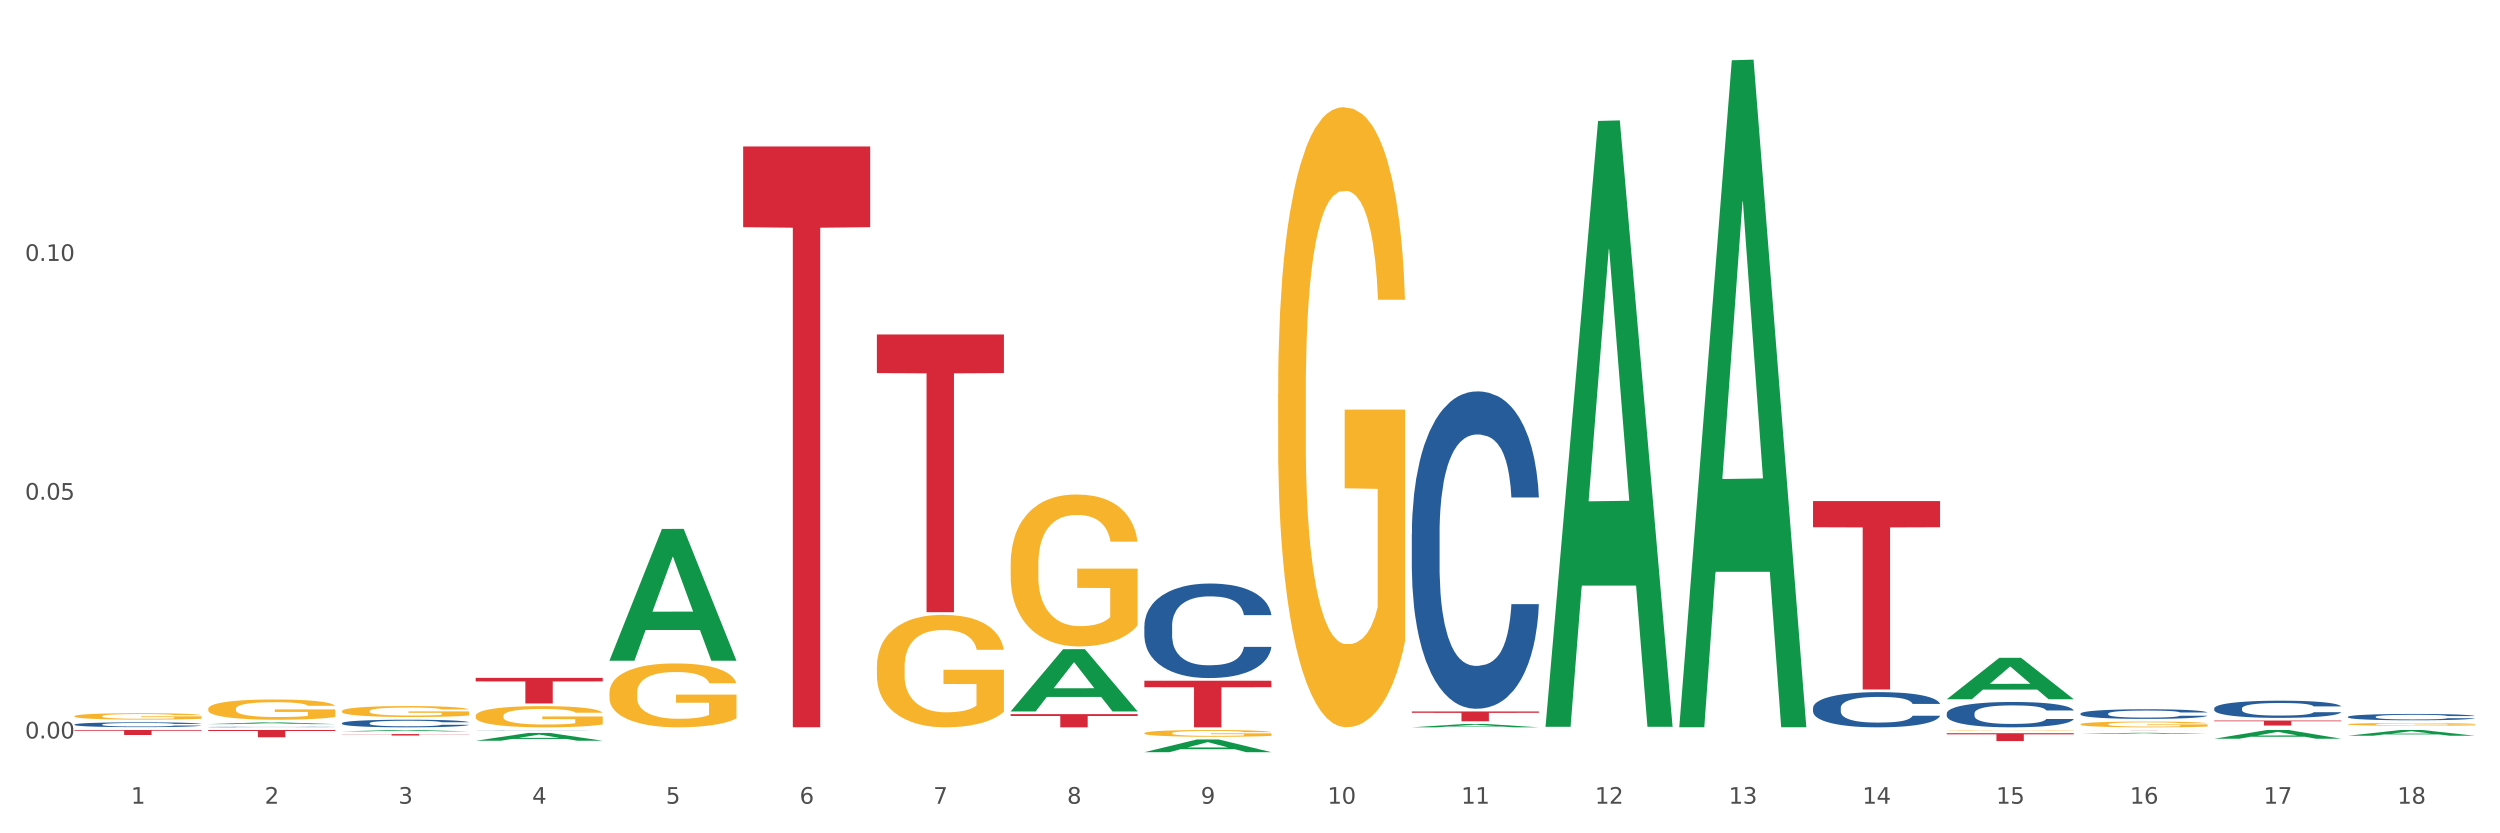
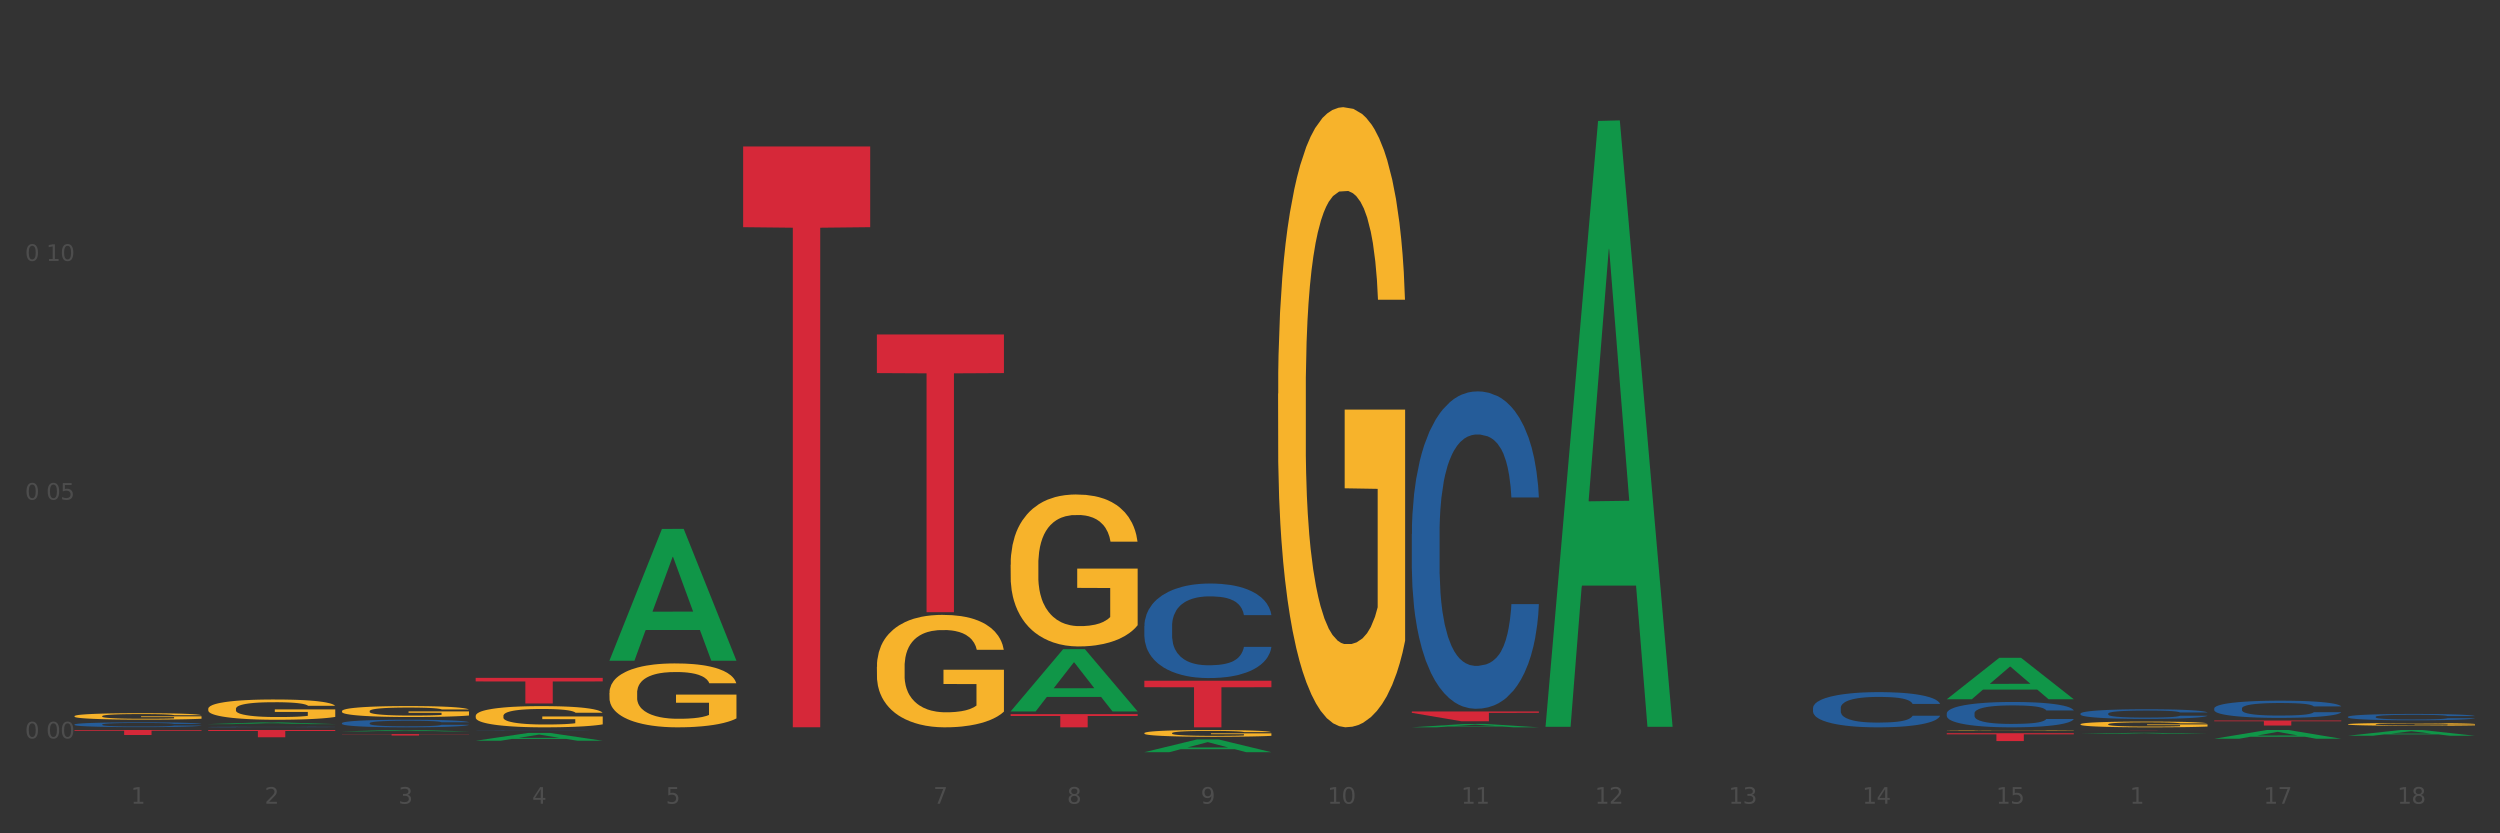
<svg xmlns="http://www.w3.org/2000/svg" xmlns:xlink="http://www.w3.org/1999/xlink" width="1080pt" height="360pt" viewBox="0 0 1080 360" version="1.1">
  <rect x="0" y="0" width="1080" height="360" fill="#333333" stroke="none" />
  <defs>
    <style type="text/css">*{stroke-linejoin: round; stroke-linecap: butt}</style>
  </defs>
  <g id="figure_1">
    <g id="patch_1">
-       <path d="M 0 360  L 1080 360  L 1080 0  L 0 0  z " style="fill: #ffffff; stroke: #ffffff; stroke-linejoin: miter" />
-     </g>
+       </g>
    <g id="axes_1">
      <g id="matplotlib.axis_1">
        <g id="xtick_1">
          <g id="text_1">
            <g style="fill: #4d4d4d" transform="translate(56.563 347.204) scale(0.096 -0.096)">
              <defs>
                <path id="DejaVuSans-31" d="M 794 531  L 1825 531  L 1825 4091  L 703 3866  L 703 4441  L 1819 4666  L 2450 4666  L 2450 531  L 3481 531  L 3481 0  L 794 0  L 794 531  z " transform="scale(0.016)" />
              </defs>
              <use xlink:href="#DejaVuSans-31" />
            </g>
          </g>
        </g>
        <g id="xtick_2">
          <g id="text_2">
            <g style="fill: #4d4d4d" transform="translate(114.336 347.204) scale(0.096 -0.096)">
              <defs>
                <path id="DejaVuSans-32" d="M 1228 531  L 3431 531  L 3431 0  L 469 0  L 469 531  Q 828 903 1448 1529  Q 2069 2156 2228 2338  Q 2531 2678 2651 2914  Q 2772 3150 2772 3378  Q 2772 3750 2511 3984  Q 2250 4219 1831 4219  Q 1534 4219 1204 4116  Q 875 4013 500 3803  L 500 4441  Q 881 4594 1212 4672  Q 1544 4750 1819 4750  Q 2544 4750 2975 4387  Q 3406 4025 3406 3419  Q 3406 3131 3298 2873  Q 3191 2616 2906 2266  Q 2828 2175 2409 1742  Q 1991 1309 1228 531  z " transform="scale(0.016)" />
              </defs>
              <use xlink:href="#DejaVuSans-32" />
            </g>
          </g>
        </g>
        <g id="xtick_3">
          <g id="text_3">
            <g style="fill: #4d4d4d" transform="translate(172.109 347.204) scale(0.096 -0.096)">
              <defs>
                <path id="DejaVuSans-33" d="M 2597 2516  Q 3050 2419 3304 2112  Q 3559 1806 3559 1356  Q 3559 666 3084 287  Q 2609 -91 1734 -91  Q 1441 -91 1130 -33  Q 819 25 488 141  L 488 750  Q 750 597 1062 519  Q 1375 441 1716 441  Q 2309 441 2620 675  Q 2931 909 2931 1356  Q 2931 1769 2642 2001  Q 2353 2234 1838 2234  L 1294 2234  L 1294 2753  L 1863 2753  Q 2328 2753 2575 2939  Q 2822 3125 2822 3475  Q 2822 3834 2567 4026  Q 2313 4219 1838 4219  Q 1578 4219 1281 4162  Q 984 4106 628 3988  L 628 4550  Q 988 4650 1302 4700  Q 1616 4750 1894 4750  Q 2613 4750 3031 4423  Q 3450 4097 3450 3541  Q 3450 3153 3228 2886  Q 3006 2619 2597 2516  z " transform="scale(0.016)" />
              </defs>
              <use xlink:href="#DejaVuSans-33" />
            </g>
          </g>
        </g>
        <g id="xtick_4">
          <g id="text_4">
            <g style="fill: #4d4d4d" transform="translate(229.882 347.204) scale(0.096 -0.096)">
              <defs>
                <path id="DejaVuSans-34" d="M 2419 4116  L 825 1625  L 2419 1625  L 2419 4116  z M 2253 4666  L 3047 4666  L 3047 1625  L 3713 1625  L 3713 1100  L 3047 1100  L 3047 0  L 2419 0  L 2419 1100  L 313 1100  L 313 1709  L 2253 4666  z " transform="scale(0.016)" />
              </defs>
              <use xlink:href="#DejaVuSans-34" />
            </g>
          </g>
        </g>
        <g id="xtick_5">
          <g id="text_5">
            <g style="fill: #4d4d4d" transform="translate(287.655 347.204) scale(0.096 -0.096)">
              <defs>
                <path id="DejaVuSans-35" d="M 691 4666  L 3169 4666  L 3169 4134  L 1269 4134  L 1269 2991  Q 1406 3038 1543 3061  Q 1681 3084 1819 3084  Q 2600 3084 3056 2656  Q 3513 2228 3513 1497  Q 3513 744 3044 326  Q 2575 -91 1722 -91  Q 1428 -91 1123 -41  Q 819 9 494 109  L 494 744  Q 775 591 1075 516  Q 1375 441 1709 441  Q 2250 441 2565 725  Q 2881 1009 2881 1497  Q 2881 1984 2565 2268  Q 2250 2553 1709 2553  Q 1456 2553 1204 2497  Q 953 2441 691 2322  L 691 4666  z " transform="scale(0.016)" />
              </defs>
              <use xlink:href="#DejaVuSans-35" />
            </g>
          </g>
        </g>
        <g id="xtick_6">
          <g id="text_6">
            <g style="fill: #4d4d4d" transform="translate(345.428 347.204) scale(0.096 -0.096)">
              <defs>
-                 <path id="DejaVuSans-36" d="M 2113 2584  Q 1688 2584 1439 2293  Q 1191 2003 1191 1497  Q 1191 994 1439 701  Q 1688 409 2113 409  Q 2538 409 2786 701  Q 3034 994 3034 1497  Q 3034 2003 2786 2293  Q 2538 2584 2113 2584  z M 3366 4563  L 3366 3988  Q 3128 4100 2886 4159  Q 2644 4219 2406 4219  Q 1781 4219 1451 3797  Q 1122 3375 1075 2522  Q 1259 2794 1537 2939  Q 1816 3084 2150 3084  Q 2853 3084 3261 2657  Q 3669 2231 3669 1497  Q 3669 778 3244 343  Q 2819 -91 2113 -91  Q 1303 -91 875 529  Q 447 1150 447 2328  Q 447 3434 972 4092  Q 1497 4750 2381 4750  Q 2619 4750 2861 4703  Q 3103 4656 3366 4563  z " transform="scale(0.016)" />
-               </defs>
+                 </defs>
              <use xlink:href="#DejaVuSans-36" />
            </g>
          </g>
        </g>
        <g id="xtick_7">
          <g id="text_7">
            <g style="fill: #4d4d4d" transform="translate(403.201 347.204) scale(0.096 -0.096)">
              <defs>
                <path id="DejaVuSans-37" d="M 525 4666  L 3525 4666  L 3525 4397  L 1831 0  L 1172 0  L 2766 4134  L 525 4134  L 525 4666  z " transform="scale(0.016)" />
              </defs>
              <use xlink:href="#DejaVuSans-37" />
            </g>
          </g>
        </g>
        <g id="xtick_8">
          <g id="text_8">
            <g style="fill: #4d4d4d" transform="translate(460.974 347.204) scale(0.096 -0.096)">
              <defs>
                <path id="DejaVuSans-38" d="M 2034 2216  Q 1584 2216 1326 1975  Q 1069 1734 1069 1313  Q 1069 891 1326 650  Q 1584 409 2034 409  Q 2484 409 2743 651  Q 3003 894 3003 1313  Q 3003 1734 2745 1975  Q 2488 2216 2034 2216  z M 1403 2484  Q 997 2584 770 2862  Q 544 3141 544 3541  Q 544 4100 942 4425  Q 1341 4750 2034 4750  Q 2731 4750 3128 4425  Q 3525 4100 3525 3541  Q 3525 3141 3298 2862  Q 3072 2584 2669 2484  Q 3125 2378 3379 2068  Q 3634 1759 3634 1313  Q 3634 634 3220 271  Q 2806 -91 2034 -91  Q 1263 -91 848 271  Q 434 634 434 1313  Q 434 1759 690 2068  Q 947 2378 1403 2484  z M 1172 3481  Q 1172 3119 1398 2916  Q 1625 2713 2034 2713  Q 2441 2713 2670 2916  Q 2900 3119 2900 3481  Q 2900 3844 2670 4047  Q 2441 4250 2034 4250  Q 1625 4250 1398 4047  Q 1172 3844 1172 3481  z " transform="scale(0.016)" />
              </defs>
              <use xlink:href="#DejaVuSans-38" />
            </g>
          </g>
        </g>
        <g id="xtick_9">
          <g id="text_9">
            <g style="fill: #4d4d4d" transform="translate(518.747 347.204) scale(0.096 -0.096)">
              <defs>
                <path id="DejaVuSans-39" d="M 703 97  L 703 672  Q 941 559 1184 500  Q 1428 441 1663 441  Q 2288 441 2617 861  Q 2947 1281 2994 2138  Q 2813 1869 2534 1725  Q 2256 1581 1919 1581  Q 1219 1581 811 2004  Q 403 2428 403 3163  Q 403 3881 828 4315  Q 1253 4750 1959 4750  Q 2769 4750 3195 4129  Q 3622 3509 3622 2328  Q 3622 1225 3098 567  Q 2575 -91 1691 -91  Q 1453 -91 1209 -44  Q 966 3 703 97  z M 1959 2075  Q 2384 2075 2632 2365  Q 2881 2656 2881 3163  Q 2881 3666 2632 3958  Q 2384 4250 1959 4250  Q 1534 4250 1286 3958  Q 1038 3666 1038 3163  Q 1038 2656 1286 2365  Q 1534 2075 1959 2075  z " transform="scale(0.016)" />
              </defs>
              <use xlink:href="#DejaVuSans-39" />
            </g>
          </g>
        </g>
        <g id="xtick_10">
          <g id="text_10">
            <g style="fill: #4d4d4d" transform="translate(573.466 347.204) scale(0.096 -0.096)">
              <defs>
                <path id="DejaVuSans-30" d="M 2034 4250  Q 1547 4250 1301 3770  Q 1056 3291 1056 2328  Q 1056 1369 1301 889  Q 1547 409 2034 409  Q 2525 409 2770 889  Q 3016 1369 3016 2328  Q 3016 3291 2770 3770  Q 2525 4250 2034 4250  z M 2034 4750  Q 2819 4750 3233 4129  Q 3647 3509 3647 2328  Q 3647 1150 3233 529  Q 2819 -91 2034 -91  Q 1250 -91 836 529  Q 422 1150 422 2328  Q 422 3509 836 4129  Q 1250 4750 2034 4750  z " transform="scale(0.016)" />
              </defs>
              <use xlink:href="#DejaVuSans-31" />
              <use xlink:href="#DejaVuSans-30" transform="translate(63.623 0)" />
            </g>
          </g>
        </g>
        <g id="xtick_11">
          <g id="text_11">
            <g style="fill: #4d4d4d" transform="translate(631.239 347.204) scale(0.096 -0.096)">
              <use xlink:href="#DejaVuSans-31" />
              <use xlink:href="#DejaVuSans-31" transform="translate(63.623 0)" />
            </g>
          </g>
        </g>
        <g id="xtick_12">
          <g id="text_12">
            <g style="fill: #4d4d4d" transform="translate(689.012 347.204) scale(0.096 -0.096)">
              <use xlink:href="#DejaVuSans-31" />
              <use xlink:href="#DejaVuSans-32" transform="translate(63.623 0)" />
            </g>
          </g>
        </g>
        <g id="xtick_13">
          <g id="text_13">
            <g style="fill: #4d4d4d" transform="translate(746.785 347.204) scale(0.096 -0.096)">
              <use xlink:href="#DejaVuSans-31" />
              <use xlink:href="#DejaVuSans-33" transform="translate(63.623 0)" />
            </g>
          </g>
        </g>
        <g id="xtick_14">
          <g id="text_14">
            <g style="fill: #4d4d4d" transform="translate(804.558 347.204) scale(0.096 -0.096)">
              <use xlink:href="#DejaVuSans-31" />
              <use xlink:href="#DejaVuSans-34" transform="translate(63.623 0)" />
            </g>
          </g>
        </g>
        <g id="xtick_15">
          <g id="text_15">
            <g style="fill: #4d4d4d" transform="translate(862.331 347.204) scale(0.096 -0.096)">
              <use xlink:href="#DejaVuSans-31" />
              <use xlink:href="#DejaVuSans-35" transform="translate(63.623 0)" />
            </g>
          </g>
        </g>
        <g id="xtick_16">
          <g id="text_16">
            <g style="fill: #4d4d4d" transform="translate(920.104 347.204) scale(0.096 -0.096)">
              <use xlink:href="#DejaVuSans-31" />
              <use xlink:href="#DejaVuSans-36" transform="translate(63.623 0)" />
            </g>
          </g>
        </g>
        <g id="xtick_17">
          <g id="text_17">
            <g style="fill: #4d4d4d" transform="translate(977.877 347.204) scale(0.096 -0.096)">
              <use xlink:href="#DejaVuSans-31" />
              <use xlink:href="#DejaVuSans-37" transform="translate(63.623 0)" />
            </g>
          </g>
        </g>
        <g id="xtick_18">
          <g id="text_18">
            <g style="fill: #4d4d4d" transform="translate(1035.65 347.204) scale(0.096 -0.096)">
              <use xlink:href="#DejaVuSans-31" />
              <use xlink:href="#DejaVuSans-38" transform="translate(63.623 0)" />
            </g>
          </g>
        </g>
        <g id="xtick_19" />
        <g id="xtick_20" />
        <g id="xtick_21" />
        <g id="xtick_22" />
        <g id="xtick_23" />
        <g id="xtick_24" />
        <g id="xtick_25" />
        <g id="xtick_26" />
        <g id="xtick_27" />
        <g id="xtick_28" />
        <g id="xtick_29" />
        <g id="xtick_30" />
        <g id="xtick_31" />
        <g id="xtick_32" />
        <g id="xtick_33" />
        <g id="xtick_34" />
        <g id="xtick_35" />
      </g>
      <g id="matplotlib.axis_2">
        <g id="ytick_1">
          <g id="text_19">
            <g style="fill: #4d4d4d" transform="translate(10.8 319.012) scale(0.096 -0.096)">
              <defs>
-                 <path id="DejaVuSans-2e" d="M 684 794  L 1344 794  L 1344 0  L 684 0  L 684 794  z " transform="scale(0.016)" />
-               </defs>
+                 </defs>
              <use xlink:href="#DejaVuSans-30" />
              <use xlink:href="#DejaVuSans-2e" transform="translate(63.623 0)" />
              <use xlink:href="#DejaVuSans-30" transform="translate(95.41 0)" />
              <use xlink:href="#DejaVuSans-30" transform="translate(159.033 0)" />
            </g>
          </g>
        </g>
        <g id="ytick_2">
          <g id="text_20">
            <g style="fill: #4d4d4d" transform="translate(10.8 215.863) scale(0.096 -0.096)">
              <use xlink:href="#DejaVuSans-30" />
              <use xlink:href="#DejaVuSans-2e" transform="translate(63.623 0)" />
              <use xlink:href="#DejaVuSans-30" transform="translate(95.41 0)" />
              <use xlink:href="#DejaVuSans-35" transform="translate(159.033 0)" />
            </g>
          </g>
        </g>
        <g id="ytick_3">
          <g id="text_21">
            <g style="fill: #4d4d4d" transform="translate(10.8 112.714) scale(0.096 -0.096)">
              <use xlink:href="#DejaVuSans-30" />
              <use xlink:href="#DejaVuSans-2e" transform="translate(63.623 0)" />
              <use xlink:href="#DejaVuSans-31" transform="translate(95.41 0)" />
              <use xlink:href="#DejaVuSans-30" transform="translate(159.033 0)" />
            </g>
          </g>
        </g>
        <g id="ytick_4" />
        <g id="ytick_5" />
        <g id="ytick_6" />
      </g>
      <g id="PolyCollection_1">
        <path d="M 89.948 312.811  L 90.005 312.81  L 112.637 312.09  L 122.03 312.09  L 144.832 312.813  L 133.969 312.813  L 129.046 312.644  L 105.678 312.644  L 105.508 312.647  L 100.755 312.813  L 89.948 312.813  L 89.948 312.811  L 108.62 312.544  L 126.104 312.543  L 117.447 312.244  L 117.334 312.242  L 117.22 312.244  L 108.563 312.543  L 108.62 312.544  L 89.948 312.811  z " clip-path="url(#pfc45fa4a65)" style="fill: #109648" />
        <path d="M 147.721 312.393  L 147.786 312.39  L 147.786 312.306  L 147.98 312.192  L 148.694 311.981  L 149.602 311.822  L 151.159 311.635  L 152.003 311.557  L 153.106 311.47  L 155.376 311.328  L 157.971 311.208  L 159.788 311.142  L 161.15 311.1  L 164.199 311.025  L 165.951 310.992  L 167.767 310.965  L 169.324 310.946  L 171.919 310.925  L 173.995 310.916  L 176.396 310.913  L 178.407 310.916  L 181.067 310.928  L 184.959 310.965  L 186.451 310.986  L 188.463 311.022  L 190.539 311.07  L 192.225 311.118  L 194.172 311.187  L 196.183 311.277  L 198.129 311.392  L 199.491 311.497  L 200.594 311.608  L 201.567 311.743  L 202.281 311.891  L 202.605 312.014  L 190.733 312.014  L 190.409 311.903  L 189.76 311.783  L 189.111 311.701  L 188.398 311.635  L 187.295 311.56  L 186.322 311.512  L 184.7 311.455  L 183.208 311.419  L 181.975 311.398  L 180.483 311.38  L 177.304 311.362  L 175.033 311.362  L 173.606 311.368  L 171.854 311.383  L 170.362 311.404  L 168.611 311.44  L 167.248 311.479  L 165.886 311.53  L 165.107 311.566  L 163.94 311.632  L 163.161 311.686  L 162.123 311.78  L 161.539 311.846  L 160.501 312.017  L 160.047 312.143  L 159.853 312.231  L 159.723 312.327  L 159.723 312.796  L 160.112 313.007  L 160.436 313.097  L 160.955 313.199  L 161.929 313.331  L 163.356 313.461  L 164.848 313.554  L 166.081 313.611  L 167.248 313.653  L 168.416 313.686  L 169.843 313.716  L 171.011 313.734  L 172.763 313.753  L 174.839 313.762  L 176.461 313.762  L 179.769 313.746  L 181.261 313.731  L 182.689 313.71  L 184.246 313.677  L 185.478 313.641  L 186.192 313.614  L 187.36 313.557  L 188.268 313.497  L 189.046 313.428  L 189.565 313.368  L 190.149 313.277  L 190.603 313.175  L 190.733 313.121  L 202.605 313.121  L 202.346 313.229  L 201.892 313.334  L 200.983 313.476  L 200.27 313.557  L 199.167 313.656  L 197.999 313.74  L 196.377 313.834  L 194.885 313.903  L 193.328 313.963  L 191.641 314.017  L 188.592 314.092  L 187.489 314.113  L 185.154 314.15  L 183.337 314.171  L 180.678 314.192  L 177.953 314.204  L 175.098 314.207  L 172.568 314.201  L 169.778 314.183  L 168.027 314.165  L 166.081 314.137  L 163.81 314.095  L 161.669 314.044  L 159.658 313.984  L 157.777 313.915  L 156.025 313.837  L 153.754 313.707  L 152.068 313.581  L 150.835 313.464  L 149.992 313.365  L 149.148 313.238  L 148.694 313.151  L 147.98 312.94  L 147.721 312.745  L 147.721 312.393  z " clip-path="url(#pfc45fa4a65)" style="fill: #255c99" />
        <path d="M 89.948 314.077  L 90.013 314.077  L 90.013 314.071  L 90.207 314.062  L 90.921 314.047  L 91.829 314.036  L 93.386 314.023  L 94.23 314.017  L 95.333 314.011  L 97.603 314.001  L 100.198 313.992  L 102.015 313.987  L 103.377 313.984  L 106.426 313.979  L 108.178 313.977  L 109.994 313.975  L 111.551 313.973  L 114.146 313.972  L 116.222 313.971  L 118.623 313.971  L 120.634 313.971  L 123.294 313.972  L 127.186 313.975  L 128.678 313.976  L 130.69 313.979  L 132.766 313.982  L 134.452 313.986  L 136.399 313.991  L 138.41 313.997  L 140.356 314.005  L 141.718 314.013  L 142.821 314.021  L 143.794 314.03  L 144.508 314.041  L 144.832 314.05  L 132.96 314.05  L 132.636 314.042  L 131.987 314.033  L 131.338 314.027  L 130.625 314.023  L 129.522 314.017  L 128.549 314.014  L 126.927 314.01  L 125.435 314.007  L 124.202 314.006  L 122.71 314.004  L 119.531 314.003  L 117.26 314.003  L 115.833 314.003  L 114.082 314.005  L 112.589 314.006  L 110.838 314.009  L 109.475 314.011  L 108.113 314.015  L 107.335 314.018  L 106.167 314.022  L 105.388 314.026  L 104.35 314.033  L 103.766 314.038  L 102.728 314.05  L 102.274 314.059  L 102.08 314.065  L 101.95 314.072  L 101.95 314.106  L 102.339 314.121  L 102.663 314.127  L 103.183 314.135  L 104.156 314.144  L 105.583 314.153  L 107.075 314.16  L 108.308 314.164  L 109.475 314.167  L 110.643 314.169  L 112.07 314.172  L 113.238 314.173  L 114.99 314.174  L 117.066 314.175  L 118.688 314.175  L 121.996 314.174  L 123.488 314.173  L 124.916 314.171  L 126.473 314.169  L 127.705 314.166  L 128.419 314.164  L 129.587 314.16  L 130.495 314.156  L 131.273 314.151  L 131.792 314.147  L 132.376 314.14  L 132.83 314.133  L 132.96 314.129  L 144.832 314.129  L 144.573 314.137  L 144.119 314.144  L 143.21 314.154  L 142.497 314.16  L 141.394 314.167  L 140.226 314.173  L 138.604 314.18  L 137.112 314.185  L 135.555 314.189  L 133.868 314.193  L 130.819 314.198  L 129.716 314.2  L 127.381 314.203  L 125.564 314.204  L 122.905 314.206  L 120.18 314.206  L 117.325 314.207  L 114.795 314.206  L 112.006 314.205  L 110.254 314.204  L 108.308 314.202  L 106.037 314.199  L 103.896 314.195  L 101.885 314.191  L 100.004 314.186  L 98.252 314.18  L 95.981 314.171  L 94.295 314.162  L 93.062 314.153  L 92.219 314.146  L 91.375 314.137  L 90.921 314.131  L 90.207 314.116  L 89.948 314.102  L 89.948 314.077  z " clip-path="url(#pfc45fa4a65)" style="fill: #255c99" />
        <path d="M 32.175 312.978  L 32.24 312.976  L 32.24 312.922  L 32.434 312.85  L 33.148 312.716  L 34.056 312.615  L 35.613 312.497  L 36.457 312.447  L 37.56 312.392  L 39.83 312.302  L 42.425 312.226  L 44.242 312.184  L 45.604 312.157  L 48.653 312.109  L 50.405 312.088  L 52.221 312.071  L 53.778 312.06  L 56.373 312.046  L 58.449 312.04  L 60.85 312.039  L 62.861 312.04  L 65.521 312.048  L 69.413 312.071  L 70.905 312.084  L 72.917 312.107  L 74.993 312.138  L 76.679 312.168  L 78.626 312.212  L 80.637 312.27  L 82.583 312.342  L 83.945 312.409  L 85.048 312.479  L 86.021 312.565  L 86.735 312.659  L 87.059 312.737  L 75.187 312.737  L 74.863 312.667  L 74.214 312.59  L 73.565 312.539  L 72.852 312.497  L 71.749 312.449  L 70.776 312.418  L 69.154 312.382  L 67.662 312.359  L 66.429 312.346  L 64.937 312.334  L 61.758 312.323  L 59.487 312.323  L 58.06 312.327  L 56.309 312.336  L 54.816 312.35  L 53.065 312.373  L 51.702 312.397  L 50.34 312.43  L 49.562 312.453  L 48.394 312.495  L 47.615 312.529  L 46.577 312.588  L 45.993 312.63  L 44.955 312.739  L 44.501 312.819  L 44.307 312.875  L 44.177 312.936  L 44.177 313.233  L 44.566 313.367  L 44.891 313.424  L 45.41 313.489  L 46.383 313.573  L 47.81 313.655  L 49.302 313.714  L 50.535 313.751  L 51.702 313.777  L 52.87 313.798  L 54.297 313.817  L 55.465 313.829  L 57.217 313.84  L 59.293 313.846  L 60.915 313.846  L 64.223 313.836  L 65.715 313.827  L 67.143 313.814  L 68.7 313.793  L 69.932 313.77  L 70.646 313.753  L 71.814 313.716  L 72.722 313.678  L 73.5 313.634  L 74.019 313.596  L 74.603 313.539  L 75.057 313.474  L 75.187 313.439  L 87.059 313.439  L 86.8 313.508  L 86.346 313.575  L 85.437 313.665  L 84.724 313.716  L 83.621 313.779  L 82.453 313.833  L 80.831 313.892  L 79.339 313.936  L 77.782 313.974  L 76.095 314.008  L 73.046 314.056  L 71.943 314.069  L 69.608 314.092  L 67.791 314.106  L 65.132 314.119  L 62.407 314.127  L 59.552 314.128  L 57.022 314.125  L 54.233 314.113  L 52.481 314.102  L 50.535 314.085  L 48.264 314.058  L 46.123 314.025  L 44.112 313.987  L 42.231 313.943  L 40.479 313.894  L 38.208 313.812  L 36.522 313.732  L 35.289 313.657  L 34.446 313.594  L 33.602 313.514  L 33.148 313.459  L 32.434 313.325  L 32.175 313.201  L 32.175 312.978  z " clip-path="url(#pfc45fa4a65)" style="fill: #255c99" />
        <path d="M 32.175 315.365  L 87.059 315.365  L 87.059 315.665  L 65.47 315.667  L 65.47 317.524  L 53.635 317.524  L 53.635 315.667  L 32.175 315.665  L 32.175 315.367  L 32.175 315.365  z " clip-path="url(#pfc45fa4a65)" style="fill: #d62839" />
        <path d="M 89.948 315.365  L 144.832 315.365  L 144.832 315.8  L 123.243 315.803  L 123.243 318.495  L 111.407 318.495  L 111.407 315.803  L 89.948 315.8  L 89.948 315.368  L 89.948 315.365  z " clip-path="url(#pfc45fa4a65)" style="fill: #d62839" />
        <path d="M 147.721 317.116  L 202.605 317.116  L 202.605 317.205  L 181.016 317.206  L 181.016 317.762  L 169.18 317.762  L 169.18 317.206  L 147.721 317.205  L 147.721 317.116  L 147.721 317.116  z " clip-path="url(#pfc45fa4a65)" style="fill: #d62839" />
        <path d="M 205.494 315.414  L 205.559 315.414  L 205.559 315.411  L 205.753 315.407  L 206.467 315.4  L 207.375 315.395  L 208.932 315.389  L 209.776 315.386  L 210.879 315.383  L 213.149 315.379  L 215.744 315.375  L 217.561 315.373  L 218.923 315.371  L 221.972 315.369  L 223.724 315.368  L 225.54 315.367  L 227.097 315.366  L 229.692 315.365  L 231.768 315.365  L 234.169 315.365  L 236.18 315.365  L 238.84 315.366  L 242.732 315.367  L 244.224 315.367  L 246.236 315.369  L 248.312 315.37  L 249.998 315.372  L 251.945 315.374  L 253.956 315.377  L 255.902 315.381  L 257.264 315.384  L 258.367 315.388  L 259.34 315.392  L 260.054 315.397  L 260.378 315.401  L 248.506 315.401  L 248.182 315.398  L 247.533 315.394  L 246.884 315.391  L 246.171 315.389  L 245.068 315.386  L 244.095 315.385  L 242.473 315.383  L 240.981 315.382  L 239.748 315.381  L 238.256 315.38  L 235.077 315.38  L 232.806 315.38  L 231.379 315.38  L 229.627 315.38  L 228.135 315.381  L 226.384 315.382  L 225.021 315.384  L 223.659 315.385  L 222.88 315.387  L 221.713 315.389  L 220.934 315.39  L 219.896 315.394  L 219.312 315.396  L 218.274 315.401  L 217.82 315.406  L 217.626 315.408  L 217.496 315.412  L 217.496 315.427  L 217.885 315.434  L 218.209 315.437  L 218.728 315.44  L 219.702 315.445  L 221.129 315.449  L 222.621 315.452  L 223.854 315.454  L 225.021 315.455  L 226.189 315.456  L 227.616 315.457  L 228.784 315.458  L 230.536 315.458  L 232.612 315.459  L 234.234 315.459  L 237.542 315.458  L 239.034 315.458  L 240.462 315.457  L 242.019 315.456  L 243.251 315.455  L 243.965 315.454  L 245.133 315.452  L 246.041 315.45  L 246.819 315.448  L 247.338 315.446  L 247.922 315.443  L 248.376 315.439  L 248.506 315.438  L 260.378 315.438  L 260.119 315.441  L 259.665 315.445  L 258.756 315.449  L 258.043 315.452  L 256.94 315.455  L 255.772 315.458  L 254.15 315.461  L 252.658 315.463  L 251.101 315.465  L 249.414 315.467  L 246.365 315.47  L 245.262 315.47  L 242.927 315.471  L 241.11 315.472  L 238.45 315.473  L 235.726 315.473  L 232.871 315.473  L 230.341 315.473  L 227.551 315.473  L 225.8 315.472  L 223.854 315.471  L 221.583 315.47  L 219.442 315.468  L 217.431 315.466  L 215.55 315.464  L 213.798 315.461  L 211.527 315.457  L 209.841 315.453  L 208.608 315.449  L 207.765 315.446  L 206.921 315.442  L 206.467 315.439  L 205.753 315.432  L 205.494 315.425  L 205.494 315.414  z " clip-path="url(#pfc45fa4a65)" style="fill: #255c99" />
        <path d="M 205.494 292.842  L 260.378 292.842  L 260.378 294.377  L 238.789 294.387  L 238.789 303.886  L 226.953 303.886  L 226.953 294.387  L 205.494 294.377  L 205.494 292.852  L 205.494 292.842  z " clip-path="url(#pfc45fa4a65)" style="fill: #d62839" />
        <path d="M 378.813 144.502  L 433.697 144.502  L 433.697 161.173  L 412.108 161.286  L 412.108 264.467  L 400.272 264.467  L 400.272 161.286  L 378.813 161.173  L 378.813 144.615  L 378.813 144.502  z " clip-path="url(#pfc45fa4a65)" style="fill: #d62839" />
        <path d="M 436.586 308.509  L 491.47 308.509  L 491.47 309.301  L 469.881 309.306  L 469.881 314.207  L 458.045 314.207  L 458.045 309.306  L 436.586 309.301  L 436.586 308.514  L 436.586 308.509  z " clip-path="url(#pfc45fa4a65)" style="fill: #d62839" />
        <path d="M 494.359 294.081  L 549.243 294.081  L 549.243 296.878  L 527.654 296.897  L 527.654 314.207  L 515.818 314.207  L 515.818 296.897  L 494.359 296.878  L 494.359 294.1  L 494.359 294.081  z " clip-path="url(#pfc45fa4a65)" style="fill: #d62839" />
-         <path d="M 609.905 307.352  L 664.789 307.352  L 664.789 307.942  L 643.2 307.946  L 643.2 311.594  L 631.364 311.594  L 631.364 307.946  L 609.905 307.942  L 609.905 307.356  L 609.905 307.352  z " clip-path="url(#pfc45fa4a65)" style="fill: #d62839" />
-         <path d="M 783.224 216.462  L 838.108 216.462  L 838.108 227.771  L 816.519 227.848  L 816.519 297.845  L 804.683 297.845  L 804.683 227.848  L 783.224 227.771  L 783.224 216.538  L 783.224 216.462  z " clip-path="url(#pfc45fa4a65)" style="fill: #d62839" />
+         <path d="M 609.905 307.352  L 664.789 307.352  L 664.789 307.942  L 643.2 307.946  L 643.2 311.594  L 631.364 311.594  L 609.905 307.942  L 609.905 307.356  L 609.905 307.352  z " clip-path="url(#pfc45fa4a65)" style="fill: #d62839" />
        <path d="M 840.997 316.747  L 895.881 316.747  L 895.881 317.22  L 874.291 317.224  L 874.291 320.154  L 862.456 320.154  L 862.456 317.224  L 840.997 317.22  L 840.997 316.75  L 840.997 316.747  z " clip-path="url(#pfc45fa4a65)" style="fill: #d62839" />
        <path d="M 321.04 63.273  L 375.924 63.273  L 375.924 98.14  L 354.335 98.375  L 354.335 314.175  L 342.499 314.175  L 342.499 98.375  L 321.04 98.14  L 321.04 63.508  L 321.04 63.273  z " clip-path="url(#pfc45fa4a65)" style="fill: #d62839" />
        <path d="M 494.359 270.433  L 494.424 270.395  L 494.424 269.351  L 494.618 267.934  L 495.332 265.323  L 496.24 263.346  L 497.797 261.034  L 498.641 260.064  L 499.743 258.983  L 502.014 257.23  L 504.609 255.738  L 506.426 254.917  L 507.788 254.395  L 510.837 253.463  L 512.589 253.052  L 514.405 252.717  L 515.962 252.493  L 518.557 252.232  L 520.633 252.12  L 523.034 252.083  L 525.045 252.12  L 527.705 252.269  L 531.597 252.717  L 533.089 252.978  L 535.1 253.425  L 537.176 254.022  L 538.863 254.619  L 540.809 255.477  L 542.821 256.596  L 544.767 258.013  L 546.129 259.318  L 547.232 260.698  L 548.205 262.377  L 548.919 264.204  L 549.243 265.733  L 537.371 265.733  L 537.047 264.353  L 536.398 262.861  L 535.749 261.854  L 535.036 261.034  L 533.933 260.101  L 532.96 259.505  L 531.338 258.796  L 529.846 258.348  L 528.613 258.087  L 527.121 257.864  L 523.942 257.64  L 521.671 257.64  L 520.244 257.714  L 518.492 257.901  L 517 258.162  L 515.249 258.61  L 513.886 259.094  L 512.524 259.728  L 511.745 260.176  L 510.578 260.997  L 509.799 261.668  L 508.761 262.824  L 508.177 263.645  L 507.139 265.771  L 506.685 267.337  L 506.49 268.419  L 506.361 269.612  L 506.361 275.43  L 506.75 278.041  L 507.074 279.16  L 507.593 280.428  L 508.566 282.069  L 509.994 283.673  L 511.486 284.829  L 512.718 285.538  L 513.886 286.06  L 515.054 286.47  L 516.481 286.843  L 517.649 287.067  L 519.401 287.291  L 521.477 287.403  L 523.099 287.403  L 526.407 287.216  L 527.899 287.03  L 529.327 286.769  L 530.884 286.358  L 532.116 285.911  L 532.83 285.575  L 533.998 284.867  L 534.906 284.121  L 535.684 283.263  L 536.203 282.517  L 536.787 281.398  L 537.241 280.13  L 537.371 279.459  L 549.243 279.459  L 548.984 280.801  L 548.53 282.107  L 547.621 283.86  L 546.908 284.867  L 545.805 286.097  L 544.637 287.142  L 543.015 288.298  L 541.523 289.156  L 539.966 289.902  L 538.279 290.573  L 535.23 291.505  L 534.127 291.767  L 531.792 292.214  L 529.975 292.475  L 527.315 292.736  L 524.591 292.885  L 521.736 292.923  L 519.206 292.848  L 516.416 292.624  L 514.665 292.401  L 512.718 292.065  L 510.448 291.543  L 508.307 290.909  L 506.296 290.163  L 504.414 289.305  L 502.663 288.335  L 500.392 286.731  L 498.705 285.165  L 497.473 283.71  L 496.629 282.48  L 495.786 280.913  L 495.332 279.832  L 494.618 277.221  L 494.359 274.796  L 494.359 270.433  z " clip-path="url(#pfc45fa4a65)" style="fill: #255c99" />
        <path d="M 609.905 230.684  L 609.97 230.558  L 609.97 227.052  L 610.164 222.294  L 610.878 213.528  L 611.786 206.891  L 613.343 199.127  L 614.187 195.871  L 615.289 192.24  L 617.56 186.354  L 620.155 181.346  L 621.972 178.591  L 623.334 176.837  L 626.383 173.707  L 628.135 172.329  L 629.951 171.202  L 631.508 170.451  L 634.103 169.575  L 636.179 169.199  L 638.58 169.074  L 640.591 169.199  L 643.251 169.7  L 647.143 171.202  L 648.635 172.079  L 650.646 173.582  L 652.722 175.585  L 654.409 177.589  L 656.355 180.469  L 658.367 184.226  L 660.313 188.984  L 661.675 193.367  L 662.778 198  L 663.751 203.635  L 664.465 209.771  L 664.789 214.906  L 652.917 214.906  L 652.593 210.272  L 651.944 205.263  L 651.295 201.882  L 650.581 199.127  L 649.479 195.997  L 648.505 193.993  L 646.884 191.614  L 645.391 190.111  L 644.159 189.235  L 642.667 188.483  L 639.488 187.732  L 637.217 187.732  L 635.79 187.982  L 634.038 188.609  L 632.546 189.485  L 630.795 190.988  L 629.432 192.616  L 628.07 194.744  L 627.291 196.247  L 626.124 199.002  L 625.345 201.256  L 624.307 205.138  L 623.723 207.893  L 622.685 215.031  L 622.231 220.29  L 622.036 223.922  L 621.907 227.929  L 621.907 247.464  L 622.296 256.229  L 622.62 259.986  L 623.139 264.244  L 624.112 269.754  L 625.54 275.138  L 627.032 279.02  L 628.264 281.399  L 629.432 283.152  L 630.6 284.53  L 632.027 285.782  L 633.195 286.533  L 634.947 287.285  L 637.023 287.66  L 638.644 287.66  L 641.953 287.034  L 643.445 286.408  L 644.872 285.532  L 646.429 284.154  L 647.662 282.652  L 648.376 281.525  L 649.543 279.145  L 650.452 276.641  L 651.23 273.761  L 651.749 271.256  L 652.333 267.499  L 652.787 263.242  L 652.917 260.988  L 664.789 260.988  L 664.53 265.496  L 664.076 269.879  L 663.167 275.764  L 662.454 279.145  L 661.351 283.278  L 660.183 286.784  L 658.561 290.666  L 657.069 293.546  L 655.512 296.05  L 653.825 298.305  L 650.776 301.435  L 649.673 302.312  L 647.338 303.814  L 645.521 304.691  L 642.861 305.567  L 640.137 306.068  L 637.282 306.194  L 634.752 305.943  L 631.962 305.192  L 630.211 304.44  L 628.264 303.313  L 625.994 301.56  L 623.853 299.432  L 621.842 296.927  L 619.96 294.047  L 618.209 290.791  L 615.938 285.406  L 614.251 280.147  L 613.019 275.263  L 612.175 271.131  L 611.332 265.872  L 610.878 262.24  L 610.164 253.474  L 609.905 245.335  L 609.905 230.684  z " clip-path="url(#pfc45fa4a65)" style="fill: #255c99" />
        <path d="M 783.224 305.834  L 783.289 305.821  L 783.289 305.432  L 783.483 304.904  L 784.197 303.932  L 785.105 303.197  L 786.662 302.336  L 787.506 301.975  L 788.608 301.572  L 790.879 300.919  L 793.474 300.364  L 795.291 300.059  L 796.653 299.864  L 799.702 299.517  L 801.454 299.364  L 803.27 299.24  L 804.827 299.156  L 807.422 299.059  L 809.498 299.017  L 811.899 299.003  L 813.91 299.017  L 816.57 299.073  L 820.462 299.24  L 821.954 299.337  L 823.965 299.503  L 826.041 299.725  L 827.728 299.948  L 829.674 300.267  L 831.685 300.683  L 833.632 301.211  L 834.994 301.697  L 836.097 302.211  L 837.07 302.836  L 837.784 303.516  L 838.108 304.085  L 826.236 304.085  L 825.912 303.571  L 825.263 303.016  L 824.614 302.641  L 823.9 302.336  L 822.798 301.989  L 821.824 301.766  L 820.203 301.503  L 818.71 301.336  L 817.478 301.239  L 815.986 301.156  L 812.807 301.072  L 810.536 301.072  L 809.109 301.1  L 807.357 301.169  L 805.865 301.267  L 804.114 301.433  L 802.751 301.614  L 801.389 301.85  L 800.61 302.016  L 799.443 302.322  L 798.664 302.572  L 797.626 303.002  L 797.042 303.308  L 796.004 304.099  L 795.55 304.682  L 795.355 305.085  L 795.226 305.529  L 795.226 307.695  L 795.615 308.667  L 795.939 309.083  L 796.458 309.555  L 797.431 310.166  L 798.859 310.763  L 800.351 311.194  L 801.583 311.458  L 802.751 311.652  L 803.919 311.805  L 805.346 311.944  L 806.514 312.027  L 808.266 312.11  L 810.342 312.152  L 811.963 312.152  L 815.272 312.082  L 816.764 312.013  L 818.191 311.916  L 819.748 311.763  L 820.981 311.596  L 821.695 311.471  L 822.862 311.208  L 823.771 310.93  L 824.549 310.611  L 825.068 310.333  L 825.652 309.916  L 826.106 309.444  L 826.236 309.194  L 838.108 309.194  L 837.849 309.694  L 837.394 310.18  L 836.486 310.833  L 835.773 311.208  L 834.67 311.666  L 833.502 312.055  L 831.88 312.485  L 830.388 312.804  L 828.831 313.082  L 827.144 313.332  L 824.095 313.679  L 822.992 313.776  L 820.657 313.943  L 818.84 314.04  L 816.18 314.137  L 813.456 314.193  L 810.601 314.207  L 808.071 314.179  L 805.281 314.096  L 803.53 314.012  L 801.583 313.887  L 799.313 313.693  L 797.172 313.457  L 795.161 313.179  L 793.279 312.86  L 791.528 312.499  L 789.257 311.902  L 787.57 311.319  L 786.338 310.777  L 785.494 310.319  L 784.651 309.736  L 784.197 309.333  L 783.483 308.361  L 783.224 307.459  L 783.224 305.834  z " clip-path="url(#pfc45fa4a65)" style="fill: #255c99" />
        <path d="M 89.948 306.224  L 90.013 306.216  L 90.013 305.928  L 90.142 305.68  L 90.79 305.081  L 91.762 304.585  L 92.475 304.322  L 93.188 304.106  L 94.03 303.89  L 95.067 303.666  L 96.946 303.338  L 98.113 303.171  L 99.538 302.995  L 102.13 302.739  L 104.009 302.595  L 105.953 302.475  L 109.128 302.331  L 111.202 302.267  L 113.405 302.22  L 116.062 302.188  L 118.071 302.18  L 122.477 302.204  L 126.235 302.275  L 128.049 302.331  L 130.382 302.427  L 131.613 302.491  L 133.622 302.619  L 135.696 302.787  L 137.121 302.931  L 139.26 303.203  L 140.88 303.474  L 142.37 303.81  L 143.148 304.042  L 143.731 304.258  L 144.249 304.505  L 144.768 304.897  L 133.104 304.897  L 132.65 304.617  L 131.937 304.354  L 130.901 304.098  L 129.993 303.938  L 128.438 303.738  L 127.013 303.61  L 125.522 303.514  L 123.708 303.434  L 122.282 303.394  L 120.274 303.362  L 116.321 303.37  L 113.664 303.434  L 111.85 303.514  L 110.684 303.586  L 109.647 303.666  L 108.48 303.778  L 107.12 303.946  L 106.148 304.098  L 105.176 304.29  L 104.398 304.481  L 103.685 304.705  L 103.102 304.945  L 102.648 305.193  L 102.26 305.496  L 101.936 306  L 101.936 307.095  L 102.065 307.343  L 102.389 307.67  L 102.778 307.918  L 103.426 308.214  L 104.009 308.414  L 105.111 308.701  L 106.342 308.941  L 107.314 309.093  L 108.286 309.221  L 109.971 309.397  L 111.85 309.541  L 113.47 309.629  L 115.673 309.708  L 117.163 309.74  L 118.459 309.756  L 121.634 309.756  L 123.902 309.732  L 126.43 309.676  L 128.373 309.605  L 129.993 309.517  L 131.808 309.373  L 132.974 309.237  L 132.974 307.566  L 118.719 307.558  L 118.719 306.448  L 144.832 306.448  L 144.832 309.708  L 143.731 309.876  L 142.5 310.028  L 141.204 310.164  L 139.26 310.332  L 136.927 310.492  L 134.853 310.604  L 132.65 310.7  L 130.058 310.787  L 126.689 310.867  L 124.615 310.899  L 122.023 310.923  L 118.978 310.931  L 116.321 310.915  L 113.729 310.875  L 111.007 310.803  L 108.351 310.7  L 106.342 310.596  L 104.333 310.468  L 102.195 310.3  L 100.51 310.14  L 99.214 309.996  L 97.789 309.812  L 96.233 309.573  L 95.067 309.357  L 94.03 309.133  L 92.929 308.845  L 92.151 308.598  L 91.374 308.286  L 90.92 308.054  L 90.402 307.694  L 90.013 307.191  L 89.948 306.224  z " clip-path="url(#pfc45fa4a65)" style="fill: #f7b32b" />
        <path d="M 147.721 307.208  L 147.786 307.204  L 147.786 307.048  L 147.915 306.914  L 148.563 306.59  L 149.535 306.322  L 150.248 306.179  L 150.961 306.062  L 151.803 305.946  L 152.84 305.824  L 154.719 305.647  L 155.886 305.556  L 157.311 305.461  L 159.903 305.323  L 161.782 305.245  L 163.726 305.18  L 166.901 305.102  L 168.975 305.068  L 171.178 305.042  L 173.835 305.025  L 175.844 305.02  L 180.25 305.033  L 184.008 305.072  L 185.822 305.102  L 188.155 305.154  L 189.386 305.189  L 191.395 305.258  L 193.469 305.349  L 194.894 305.427  L 197.033 305.574  L 198.653 305.721  L 200.143 305.902  L 200.921 306.028  L 201.504 306.144  L 202.022 306.279  L 202.54 306.49  L 190.877 306.49  L 190.423 306.339  L 189.71 306.196  L 188.674 306.058  L 187.766 305.972  L 186.211 305.863  L 184.786 305.794  L 183.295 305.742  L 181.481 305.699  L 180.055 305.677  L 178.047 305.66  L 174.094 305.665  L 171.437 305.699  L 169.623 305.742  L 168.456 305.781  L 167.42 305.824  L 166.253 305.885  L 164.893 305.976  L 163.921 306.058  L 162.949 306.162  L 162.171 306.266  L 161.458 306.387  L 160.875 306.516  L 160.421 306.65  L 160.033 306.815  L 159.709 307.087  L 159.709 307.679  L 159.838 307.814  L 160.162 307.991  L 160.551 308.125  L 161.199 308.285  L 161.782 308.393  L 162.884 308.549  L 164.115 308.678  L 165.087 308.76  L 166.059 308.83  L 167.744 308.925  L 169.623 309.003  L 171.243 309.05  L 173.446 309.093  L 174.936 309.111  L 176.232 309.119  L 179.407 309.119  L 181.675 309.106  L 184.203 309.076  L 186.146 309.037  L 187.766 308.99  L 189.581 308.912  L 190.747 308.838  L 190.747 307.935  L 176.491 307.93  L 176.491 307.329  L 202.605 307.329  L 202.605 309.093  L 201.504 309.184  L 200.273 309.266  L 198.977 309.34  L 197.033 309.431  L 194.7 309.517  L 192.626 309.578  L 190.423 309.63  L 187.831 309.677  L 184.462 309.72  L 182.388 309.738  L 179.796 309.751  L 176.751 309.755  L 174.094 309.746  L 171.502 309.725  L 168.78 309.686  L 166.124 309.63  L 164.115 309.573  L 162.106 309.504  L 159.968 309.413  L 158.283 309.327  L 156.987 309.249  L 155.562 309.15  L 154.006 309.02  L 152.84 308.903  L 151.803 308.782  L 150.702 308.626  L 149.924 308.492  L 149.147 308.324  L 148.693 308.198  L 148.175 308.004  L 147.786 307.731  L 147.721 307.208  z " clip-path="url(#pfc45fa4a65)" style="fill: #f7b32b" />
        <path d="M 205.494 309.279  L 205.559 309.27  L 205.559 308.969  L 205.688 308.71  L 206.336 308.082  L 207.308 307.563  L 208.021 307.287  L 208.734 307.061  L 209.576 306.835  L 210.613 306.601  L 212.492 306.258  L 213.659 306.082  L 215.084 305.898  L 217.676 305.631  L 219.555 305.48  L 221.499 305.354  L 224.674 305.204  L 226.748 305.137  L 228.951 305.087  L 231.608 305.053  L 233.616 305.045  L 238.023 305.07  L 241.781 305.145  L 243.595 305.204  L 245.928 305.304  L 247.159 305.371  L 249.168 305.505  L 251.242 305.681  L 252.667 305.831  L 254.806 306.116  L 256.426 306.4  L 257.916 306.752  L 258.694 306.994  L 259.277 307.22  L 259.795 307.48  L 260.313 307.89  L 248.65 307.89  L 248.196 307.597  L 247.483 307.321  L 246.447 307.053  L 245.539 306.886  L 243.984 306.676  L 242.559 306.543  L 241.068 306.442  L 239.254 306.358  L 237.828 306.317  L 235.82 306.283  L 231.867 306.292  L 229.21 306.358  L 227.396 306.442  L 226.229 306.517  L 225.193 306.601  L 224.026 306.718  L 222.666 306.894  L 221.694 307.053  L 220.722 307.254  L 219.944 307.455  L 219.231 307.689  L 218.648 307.94  L 218.194 308.199  L 217.806 308.517  L 217.482 309.044  L 217.482 310.191  L 217.611 310.45  L 217.935 310.793  L 218.324 311.052  L 218.972 311.362  L 219.555 311.571  L 220.657 311.872  L 221.888 312.123  L 222.86 312.282  L 223.832 312.416  L 225.517 312.6  L 227.396 312.751  L 229.016 312.843  L 231.219 312.927  L 232.709 312.96  L 234.005 312.977  L 237.18 312.977  L 239.448 312.952  L 241.975 312.893  L 243.919 312.818  L 245.539 312.726  L 247.354 312.575  L 248.52 312.433  L 248.52 310.684  L 234.264 310.676  L 234.264 309.513  L 260.378 309.513  L 260.378 312.927  L 259.277 313.102  L 258.046 313.261  L 256.75 313.403  L 254.806 313.579  L 252.473 313.746  L 250.399 313.864  L 248.196 313.964  L 245.604 314.056  L 242.235 314.14  L 240.161 314.173  L 237.569 314.198  L 234.524 314.207  L 231.867 314.19  L 229.275 314.148  L 226.553 314.073  L 223.897 313.964  L 221.888 313.855  L 219.879 313.721  L 217.741 313.546  L 216.056 313.378  L 214.76 313.228  L 213.335 313.035  L 211.779 312.784  L 210.613 312.558  L 209.576 312.324  L 208.475 312.023  L 207.697 311.764  L 206.92 311.437  L 206.466 311.195  L 205.948 310.818  L 205.559 310.291  L 205.494 309.279  z " clip-path="url(#pfc45fa4a65)" style="fill: #f7b32b" />
        <path d="M 263.267 299.356  L 263.332 299.331  L 263.332 298.423  L 263.461 297.641  L 264.109 295.75  L 265.081 294.187  L 265.794 293.355  L 266.507 292.674  L 267.349 291.993  L 268.386 291.287  L 270.265 290.254  L 271.432 289.724  L 272.857 289.17  L 275.449 288.363  L 277.328 287.909  L 279.272 287.531  L 282.447 287.077  L 284.521 286.875  L 286.724 286.724  L 289.381 286.623  L 291.389 286.598  L 295.796 286.673  L 299.554 286.9  L 301.368 287.077  L 303.701 287.379  L 304.932 287.581  L 306.941 287.985  L 309.015 288.514  L 310.44 288.968  L 312.579 289.825  L 314.199 290.682  L 315.689 291.741  L 316.466 292.473  L 317.05 293.153  L 317.568 293.935  L 318.086 295.17  L 306.423 295.17  L 305.969 294.288  L 305.256 293.456  L 304.22 292.649  L 303.312 292.145  L 301.757 291.514  L 300.332 291.111  L 298.841 290.808  L 297.027 290.556  L 295.601 290.43  L 293.593 290.329  L 289.64 290.355  L 286.983 290.556  L 285.169 290.808  L 284.002 291.035  L 282.966 291.287  L 281.799 291.64  L 280.439 292.17  L 279.467 292.649  L 278.495 293.254  L 277.717 293.859  L 277.004 294.565  L 276.421 295.322  L 275.967 296.103  L 275.579 297.061  L 275.255 298.65  L 275.255 302.104  L 275.384 302.886  L 275.708 303.92  L 276.097 304.701  L 276.745 305.634  L 277.328 306.264  L 278.43 307.172  L 279.661 307.928  L 280.633 308.408  L 281.605 308.811  L 283.29 309.366  L 285.169 309.819  L 286.789 310.097  L 288.992 310.349  L 290.482 310.45  L 291.778 310.5  L 294.953 310.5  L 297.221 310.425  L 299.748 310.248  L 301.692 310.021  L 303.312 309.744  L 305.127 309.29  L 306.293 308.861  L 306.293 303.592  L 292.037 303.567  L 292.037 300.062  L 318.151 300.062  L 318.151 310.349  L 317.05 310.878  L 315.819 311.358  L 314.523 311.786  L 312.579 312.316  L 310.246 312.82  L 308.172 313.173  L 305.969 313.475  L 303.377 313.753  L 300.008 314.005  L 297.934 314.106  L 295.342 314.181  L 292.297 314.207  L 289.64 314.156  L 287.048 314.03  L 284.326 313.803  L 281.67 313.475  L 279.661 313.148  L 277.652 312.744  L 275.514 312.215  L 273.829 311.711  L 272.533 311.257  L 271.108 310.677  L 269.552 309.92  L 268.386 309.24  L 267.349 308.534  L 266.248 307.626  L 265.47 306.844  L 264.692 305.861  L 264.239 305.13  L 263.721 303.995  L 263.332 302.407  L 263.267 299.356  z " clip-path="url(#pfc45fa4a65)" style="fill: #f7b32b" />
        <path d="M 378.813 288.075  L 378.878 288.031  L 378.878 286.433  L 379.007 285.058  L 379.655 281.731  L 380.627 278.98  L 381.34 277.516  L 382.053 276.318  L 382.895 275.12  L 383.932 273.878  L 385.811 272.059  L 386.977 271.127  L 388.403 270.151  L 390.995 268.731  L 392.874 267.933  L 394.818 267.267  L 397.993 266.469  L 400.067 266.114  L 402.27 265.848  L 404.927 265.67  L 406.935 265.626  L 411.342 265.759  L 415.1 266.158  L 416.914 266.469  L 419.247 267.001  L 420.478 267.356  L 422.487 268.066  L 424.561 268.998  L 425.986 269.796  L 428.125 271.305  L 429.745 272.813  L 431.235 274.676  L 432.012 275.963  L 432.596 277.161  L 433.114 278.536  L 433.632 280.71  L 421.969 280.71  L 421.515 279.157  L 420.802 277.693  L 419.766 276.274  L 418.858 275.386  L 417.303 274.277  L 415.878 273.567  L 414.387 273.035  L 412.573 272.591  L 411.147 272.369  L 409.139 272.192  L 405.186 272.236  L 402.529 272.591  L 400.715 273.035  L 399.548 273.434  L 398.512 273.878  L 397.345 274.499  L 395.984 275.431  L 395.013 276.274  L 394.041 277.338  L 393.263 278.403  L 392.55 279.645  L 391.967 280.976  L 391.513 282.352  L 391.125 284.038  L 390.801 286.833  L 390.801 292.911  L 390.93 294.286  L 391.254 296.105  L 391.643 297.481  L 392.291 299.122  L 392.874 300.231  L 393.976 301.828  L 395.207 303.159  L 396.179 304.002  L 397.151 304.712  L 398.836 305.688  L 400.715 306.487  L 402.335 306.975  L 404.538 307.419  L 406.028 307.596  L 407.324 307.685  L 410.499 307.685  L 412.767 307.552  L 415.294 307.241  L 417.238 306.842  L 418.858 306.354  L 420.673 305.555  L 421.839 304.801  L 421.839 295.529  L 407.583 295.484  L 407.583 289.317  L 433.697 289.317  L 433.697 307.419  L 432.596 308.35  L 431.364 309.193  L 430.068 309.948  L 428.125 310.879  L 425.792 311.767  L 423.718 312.388  L 421.515 312.92  L 418.923 313.408  L 415.554 313.852  L 413.48 314.029  L 410.888 314.162  L 407.843 314.207  L 405.186 314.118  L 402.594 313.896  L 399.872 313.497  L 397.216 312.92  L 395.207 312.343  L 393.198 311.633  L 391.06 310.702  L 389.375 309.814  L 388.079 309.016  L 386.654 307.995  L 385.098 306.664  L 383.932 305.467  L 382.895 304.224  L 381.794 302.627  L 381.016 301.252  L 380.238 299.521  L 379.785 298.235  L 379.266 296.238  L 378.878 293.443  L 378.813 288.075  z " clip-path="url(#pfc45fa4a65)" style="fill: #f7b32b" />
        <path d="M 436.586 243.953  L 436.651 243.893  L 436.651 241.735  L 436.78 239.876  L 437.428 235.38  L 438.4 231.663  L 439.113 229.685  L 439.826 228.066  L 440.668 226.447  L 441.705 224.769  L 443.584 222.311  L 444.75 221.052  L 446.176 219.733  L 448.768 217.814  L 450.647 216.735  L 452.591 215.836  L 455.766 214.757  L 457.84 214.277  L 460.043 213.918  L 462.7 213.678  L 464.708 213.618  L 469.115 213.798  L 472.873 214.337  L 474.687 214.757  L 477.02 215.476  L 478.251 215.956  L 480.26 216.915  L 482.334 218.174  L 483.759 219.253  L 485.898 221.292  L 487.517 223.33  L 489.008 225.848  L 489.785 227.586  L 490.369 229.205  L 490.887 231.064  L 491.405 234.001  L 479.742 234.001  L 479.288 231.903  L 478.575 229.925  L 477.539 228.006  L 476.631 226.807  L 475.076 225.308  L 473.651 224.349  L 472.16 223.63  L 470.346 223.03  L 468.92 222.73  L 466.912 222.491  L 462.959 222.551  L 460.302 223.03  L 458.488 223.63  L 457.321 224.169  L 456.285 224.769  L 455.118 225.608  L 453.757 226.867  L 452.785 228.006  L 451.814 229.445  L 451.036 230.884  L 450.323 232.562  L 449.74 234.361  L 449.286 236.219  L 448.898 238.498  L 448.574 242.275  L 448.574 250.488  L 448.703 252.346  L 449.027 254.804  L 449.416 256.663  L 450.064 258.881  L 450.647 260.38  L 451.749 262.538  L 452.98 264.337  L 453.952 265.476  L 454.924 266.435  L 456.609 267.754  L 458.488 268.833  L 460.108 269.492  L 462.311 270.092  L 463.801 270.332  L 465.097 270.452  L 468.272 270.452  L 470.54 270.272  L 473.067 269.852  L 475.011 269.312  L 476.631 268.653  L 478.446 267.574  L 479.612 266.555  L 479.612 254.025  L 465.356 253.965  L 465.356 245.632  L 491.47 245.632  L 491.47 270.092  L 490.369 271.351  L 489.137 272.49  L 487.841 273.509  L 485.898 274.768  L 483.565 275.967  L 481.491 276.806  L 479.288 277.526  L 476.696 278.185  L 473.327 278.785  L 471.253 279.025  L 468.661 279.204  L 465.616 279.264  L 462.959 279.144  L 460.367 278.845  L 457.645 278.305  L 454.989 277.526  L 452.98 276.746  L 450.971 275.787  L 448.833 274.528  L 447.148 273.329  L 445.852 272.25  L 444.426 270.871  L 442.871 269.073  L 441.705 267.454  L 440.668 265.775  L 439.567 263.617  L 438.789 261.759  L 438.011 259.421  L 437.558 257.682  L 437.039 254.984  L 436.651 251.207  L 436.586 243.953  z " clip-path="url(#pfc45fa4a65)" style="fill: #f7b32b" />
        <path d="M 494.359 316.714  L 494.424 316.712  L 494.424 316.616  L 494.553 316.533  L 495.201 316.333  L 496.173 316.168  L 496.886 316.08  L 497.599 316.008  L 498.441 315.936  L 499.478 315.861  L 501.357 315.752  L 502.523 315.696  L 503.949 315.637  L 506.541 315.552  L 508.42 315.504  L 510.364 315.464  L 513.539 315.416  L 515.613 315.394  L 517.816 315.378  L 520.473 315.368  L 522.481 315.365  L 526.888 315.373  L 530.646 315.397  L 532.46 315.416  L 534.793 315.448  L 536.024 315.469  L 538.033 315.512  L 540.107 315.568  L 541.532 315.616  L 543.671 315.706  L 545.29 315.797  L 546.781 315.909  L 547.558 315.986  L 548.142 316.058  L 548.66 316.141  L 549.178 316.272  L 537.515 316.272  L 537.061 316.178  L 536.348 316.09  L 535.311 316.005  L 534.404 315.952  L 532.849 315.885  L 531.424 315.842  L 529.933 315.81  L 528.119 315.784  L 526.693 315.77  L 524.685 315.76  L 520.732 315.762  L 518.075 315.784  L 516.261 315.81  L 515.094 315.834  L 514.058 315.861  L 512.891 315.898  L 511.53 315.954  L 510.558 316.005  L 509.586 316.069  L 508.809 316.133  L 508.096 316.208  L 507.513 316.288  L 507.059 316.37  L 506.671 316.472  L 506.347 316.64  L 506.347 317.005  L 506.476 317.088  L 506.8 317.197  L 507.189 317.28  L 507.837 317.378  L 508.42 317.445  L 509.522 317.541  L 510.753 317.621  L 511.725 317.672  L 512.697 317.714  L 514.382 317.773  L 516.261 317.821  L 517.881 317.85  L 520.084 317.877  L 521.574 317.888  L 522.87 317.893  L 526.045 317.893  L 528.313 317.885  L 530.84 317.866  L 532.784 317.842  L 534.404 317.813  L 536.219 317.765  L 537.385 317.72  L 537.385 317.162  L 523.129 317.16  L 523.129 316.789  L 549.243 316.789  L 549.243 317.877  L 548.142 317.933  L 546.91 317.984  L 545.614 318.029  L 543.671 318.085  L 541.338 318.138  L 539.264 318.176  L 537.061 318.208  L 534.469 318.237  L 531.1 318.264  L 529.026 318.274  L 526.434 318.282  L 523.389 318.285  L 520.732 318.28  L 518.14 318.266  L 515.418 318.242  L 512.762 318.208  L 510.753 318.173  L 508.744 318.13  L 506.606 318.074  L 504.921 318.021  L 503.625 317.973  L 502.199 317.912  L 500.644 317.832  L 499.478 317.76  L 498.441 317.685  L 497.34 317.589  L 496.562 317.506  L 495.784 317.402  L 495.331 317.325  L 494.812 317.205  L 494.424 317.037  L 494.359 316.714  z " clip-path="url(#pfc45fa4a65)" style="fill: #f7b32b" />
        <path d="M 552.132 170.087  L 552.197 169.842  L 552.197 161.035  L 552.326 153.451  L 552.974 135.102  L 553.946 119.934  L 554.659 111.86  L 555.372 105.255  L 556.214 98.649  L 557.251 91.799  L 559.13 81.768  L 560.296 76.631  L 561.722 71.249  L 564.314 63.42  L 566.193 59.016  L 568.137 55.346  L 571.312 50.943  L 573.386 48.985  L 575.589 47.517  L 578.246 46.539  L 580.254 46.294  L 584.661 47.028  L 588.419 49.23  L 590.233 50.943  L 592.566 53.878  L 593.797 55.836  L 595.806 59.75  L 597.88 64.888  L 599.305 69.291  L 601.443 77.609  L 603.063 85.927  L 604.554 96.203  L 605.331 103.298  L 605.915 109.903  L 606.433 117.487  L 606.951 129.475  L 595.288 129.475  L 594.834 120.912  L 594.121 112.839  L 593.084 105.01  L 592.177 100.117  L 590.622 94.001  L 589.197 90.087  L 587.706 87.151  L 585.892 84.704  L 584.466 83.481  L 582.458 82.502  L 578.505 82.747  L 575.848 84.704  L 574.034 87.151  L 572.867 89.353  L 571.831 91.799  L 570.664 95.224  L 569.303 100.362  L 568.331 105.01  L 567.359 110.882  L 566.582 116.753  L 565.869 123.604  L 565.286 130.943  L 564.832 138.527  L 564.444 147.824  L 564.12 163.237  L 564.12 196.754  L 564.249 204.338  L 564.573 214.369  L 564.962 221.953  L 565.61 231.005  L 566.193 237.121  L 567.295 245.928  L 568.526 253.268  L 569.498 257.916  L 570.47 261.831  L 572.155 267.213  L 574.034 271.617  L 575.654 274.308  L 577.857 276.754  L 579.347 277.733  L 580.643 278.222  L 583.818 278.222  L 586.086 277.488  L 588.613 275.776  L 590.557 273.574  L 592.177 270.883  L 593.992 266.479  L 595.158 262.32  L 595.158 211.188  L 580.902 210.943  L 580.902 176.937  L 607.016 176.937  L 607.016 276.754  L 605.915 281.892  L 604.683 286.54  L 603.387 290.699  L 601.443 295.837  L 599.111 300.73  L 597.037 304.155  L 594.834 307.091  L 592.242 309.782  L 588.873 312.228  L 586.799 313.207  L 584.207 313.941  L 581.162 314.186  L 578.505 313.696  L 575.913 312.473  L 573.191 310.271  L 570.535 307.091  L 568.526 303.91  L 566.517 299.996  L 564.379 294.858  L 562.694 289.965  L 561.398 285.562  L 559.972 279.935  L 558.417 272.595  L 557.251 265.99  L 556.214 259.139  L 555.113 250.332  L 554.335 242.748  L 553.557 233.207  L 553.104 226.112  L 552.585 215.103  L 552.197 199.69  L 552.132 170.087  z " clip-path="url(#pfc45fa4a65)" style="fill: #f7b32b" />
        <path d="M 840.997 315.468  L 841.062 315.468  L 841.062 315.461  L 841.191 315.454  L 841.839 315.439  L 842.811 315.426  L 843.524 315.42  L 844.237 315.414  L 845.079 315.409  L 846.116 315.403  L 847.995 315.395  L 849.161 315.39  L 850.587 315.386  L 853.179 315.379  L 855.058 315.376  L 857.002 315.373  L 860.177 315.369  L 862.251 315.367  L 864.454 315.366  L 867.111 315.365  L 869.119 315.365  L 873.526 315.366  L 877.284 315.368  L 879.098 315.369  L 881.431 315.371  L 882.662 315.373  L 884.671 315.376  L 886.744 315.381  L 888.17 315.384  L 890.308 315.391  L 891.928 315.398  L 893.419 315.407  L 894.196 315.413  L 894.779 315.418  L 895.298 315.424  L 895.816 315.434  L 884.153 315.434  L 883.699 315.427  L 882.986 315.421  L 881.949 315.414  L 881.042 315.41  L 879.487 315.405  L 878.061 315.402  L 876.571 315.399  L 874.757 315.397  L 873.331 315.396  L 871.322 315.395  L 867.37 315.395  L 864.713 315.397  L 862.899 315.399  L 861.732 315.401  L 860.695 315.403  L 859.529 315.406  L 858.168 315.41  L 857.196 315.414  L 856.224 315.419  L 855.447 315.424  L 854.734 315.43  L 854.151 315.436  L 853.697 315.442  L 853.308 315.45  L 852.984 315.463  L 852.984 315.491  L 853.114 315.497  L 853.438 315.505  L 853.827 315.512  L 854.475 315.519  L 855.058 315.524  L 856.16 315.532  L 857.391 315.538  L 858.363 315.542  L 859.335 315.545  L 861.019 315.549  L 862.899 315.553  L 864.519 315.555  L 866.722 315.557  L 868.212 315.558  L 869.508 315.559  L 872.683 315.559  L 874.951 315.558  L 877.478 315.556  L 879.422 315.555  L 881.042 315.552  L 882.857 315.549  L 884.023 315.545  L 884.023 315.503  L 869.767 315.502  L 869.767 315.474  L 895.881 315.474  L 895.881 315.557  L 894.779 315.562  L 893.548 315.565  L 892.252 315.569  L 890.308 315.573  L 887.976 315.577  L 885.902 315.58  L 883.699 315.583  L 881.107 315.585  L 877.737 315.587  L 875.664 315.588  L 873.072 315.588  L 870.026 315.589  L 867.37 315.588  L 864.778 315.587  L 862.056 315.585  L 859.4 315.583  L 857.391 315.58  L 855.382 315.577  L 853.244 315.572  L 851.559 315.568  L 850.263 315.565  L 848.837 315.56  L 847.282 315.554  L 846.116 315.548  L 845.079 315.543  L 843.977 315.535  L 843.2 315.529  L 842.422 315.521  L 841.969 315.515  L 841.45 315.506  L 841.062 315.493  L 840.997 315.468  z " clip-path="url(#pfc45fa4a65)" style="fill: #f7b32b" />
        <path d="M 898.77 312.87  L 898.835 312.867  L 898.835 312.786  L 898.964 312.715  L 899.612 312.545  L 900.584 312.404  L 901.297 312.33  L 902.01 312.268  L 902.852 312.207  L 903.889 312.143  L 905.768 312.05  L 906.934 312.003  L 908.36 311.953  L 910.952 311.88  L 912.831 311.839  L 914.775 311.805  L 917.95 311.764  L 920.024 311.746  L 922.227 311.733  L 924.884 311.723  L 926.892 311.721  L 931.299 311.728  L 935.057 311.748  L 936.871 311.764  L 939.204 311.792  L 940.435 311.81  L 942.444 311.846  L 944.517 311.894  L 945.943 311.935  L 948.081 312.012  L 949.701 312.089  L 951.192 312.184  L 951.969 312.25  L 952.552 312.311  L 953.071 312.382  L 953.589 312.493  L 941.926 312.493  L 941.472 312.414  L 940.759 312.339  L 939.722 312.266  L 938.815 312.221  L 937.26 312.164  L 935.834 312.128  L 934.344 312.1  L 932.53 312.078  L 931.104 312.066  L 929.095 312.057  L 925.143 312.059  L 922.486 312.078  L 920.672 312.1  L 919.505 312.121  L 918.468 312.143  L 917.302 312.175  L 915.941 312.223  L 914.969 312.266  L 913.997 312.32  L 913.22 312.375  L 912.507 312.438  L 911.924 312.507  L 911.47 312.577  L 911.081 312.663  L 910.757 312.806  L 910.757 313.117  L 910.887 313.188  L 911.211 313.281  L 911.6 313.351  L 912.248 313.435  L 912.831 313.492  L 913.933 313.573  L 915.164 313.641  L 916.136 313.685  L 917.108 313.721  L 918.792 313.771  L 920.672 313.812  L 922.292 313.837  L 924.495 313.859  L 925.985 313.868  L 927.281 313.873  L 930.456 313.873  L 932.724 313.866  L 935.251 313.85  L 937.195 313.83  L 938.815 313.805  L 940.63 313.764  L 941.796 313.725  L 941.796 313.251  L 927.54 313.249  L 927.54 312.933  L 953.654 312.933  L 953.654 313.859  L 952.552 313.907  L 951.321 313.95  L 950.025 313.989  L 948.081 314.036  L 945.749 314.082  L 943.675 314.114  L 941.472 314.141  L 938.88 314.166  L 935.51 314.188  L 933.437 314.198  L 930.845 314.204  L 927.799 314.207  L 925.143 314.202  L 922.551 314.191  L 919.829 314.17  L 917.172 314.141  L 915.164 314.111  L 913.155 314.075  L 911.017 314.027  L 909.332 313.982  L 908.036 313.941  L 906.61 313.889  L 905.055 313.821  L 903.889 313.76  L 902.852 313.696  L 901.75 313.614  L 900.973 313.544  L 900.195 313.455  L 899.742 313.39  L 899.223 313.287  L 898.835 313.144  L 898.77 312.87  z " clip-path="url(#pfc45fa4a65)" style="fill: #f7b32b" />
        <path d="M 1014.316 312.881  L 1014.38 312.88  L 1014.38 312.841  L 1014.51 312.807  L 1015.158 312.724  L 1016.13 312.656  L 1016.843 312.62  L 1017.556 312.591  L 1018.398 312.561  L 1019.435 312.53  L 1021.314 312.485  L 1022.48 312.462  L 1023.906 312.438  L 1026.498 312.403  L 1028.377 312.383  L 1030.321 312.367  L 1033.496 312.347  L 1035.57 312.338  L 1037.773 312.332  L 1040.429 312.327  L 1042.438 312.326  L 1046.845 312.33  L 1050.603 312.34  L 1052.417 312.347  L 1054.75 312.36  L 1055.981 312.369  L 1057.99 312.387  L 1060.063 312.41  L 1061.489 312.429  L 1063.627 312.467  L 1065.247 312.504  L 1066.738 312.55  L 1067.515 312.582  L 1068.098 312.612  L 1068.617 312.646  L 1069.135 312.699  L 1057.471 312.699  L 1057.018 312.661  L 1056.305 312.625  L 1055.268 312.59  L 1054.361 312.568  L 1052.806 312.54  L 1051.38 312.523  L 1049.89 312.51  L 1048.076 312.499  L 1046.65 312.493  L 1044.641 312.489  L 1040.689 312.49  L 1038.032 312.499  L 1036.218 312.51  L 1035.051 312.519  L 1034.014 312.53  L 1032.848 312.546  L 1031.487 312.569  L 1030.515 312.59  L 1029.543 312.616  L 1028.766 312.642  L 1028.053 312.673  L 1027.47 312.706  L 1027.016 312.74  L 1026.627 312.782  L 1026.303 312.851  L 1026.303 313.001  L 1026.433 313.035  L 1026.757 313.08  L 1027.146 313.114  L 1027.794 313.154  L 1028.377 313.182  L 1029.479 313.221  L 1030.71 313.254  L 1031.682 313.275  L 1032.654 313.293  L 1034.338 313.317  L 1036.218 313.336  L 1037.838 313.348  L 1040.041 313.359  L 1041.531 313.364  L 1042.827 313.366  L 1046.002 313.366  L 1048.27 313.363  L 1050.797 313.355  L 1052.741 313.345  L 1054.361 313.333  L 1056.176 313.313  L 1057.342 313.295  L 1057.342 313.066  L 1043.086 313.064  L 1043.086 312.912  L 1069.2 312.912  L 1069.2 313.359  L 1068.098 313.382  L 1066.867 313.403  L 1065.571 313.422  L 1063.627 313.445  L 1061.295 313.467  L 1059.221 313.482  L 1057.018 313.495  L 1054.426 313.507  L 1051.056 313.518  L 1048.983 313.523  L 1046.391 313.526  L 1043.345 313.527  L 1040.689 313.525  L 1038.097 313.52  L 1035.375 313.51  L 1032.718 313.495  L 1030.71 313.481  L 1028.701 313.464  L 1026.563 313.441  L 1024.878 313.419  L 1023.582 313.399  L 1022.156 313.374  L 1020.601 313.341  L 1019.435 313.311  L 1018.398 313.28  L 1017.296 313.241  L 1016.519 313.207  L 1015.741 313.164  L 1015.288 313.132  L 1014.769 313.083  L 1014.38 313.014  L 1014.316 312.881  z " clip-path="url(#pfc45fa4a65)" style="fill: #f7b32b" />
        <path d="M 1014.316 309.657  L 1014.381 309.654  L 1014.381 309.584  L 1014.575 309.489  L 1015.289 309.314  L 1016.197 309.181  L 1017.754 309.025  L 1018.597 308.96  L 1019.7 308.888  L 1021.971 308.77  L 1024.566 308.67  L 1026.382 308.615  L 1027.745 308.579  L 1030.794 308.517  L 1032.546 308.489  L 1034.362 308.467  L 1035.919 308.452  L 1038.514 308.434  L 1040.59 308.427  L 1042.99 308.424  L 1045.002 308.427  L 1047.661 308.437  L 1051.554 308.467  L 1053.046 308.484  L 1055.057 308.514  L 1057.133 308.554  L 1058.82 308.594  L 1060.766 308.652  L 1062.777 308.727  L 1064.724 308.823  L 1066.086 308.91  L 1067.189 309.003  L 1068.162 309.116  L 1068.876 309.238  L 1069.2 309.341  L 1057.328 309.341  L 1057.003 309.249  L 1056.355 309.148  L 1055.706 309.081  L 1054.992 309.025  L 1053.889 308.963  L 1052.916 308.923  L 1051.294 308.875  L 1049.802 308.845  L 1048.57 308.828  L 1047.078 308.813  L 1043.899 308.797  L 1041.628 308.797  L 1040.201 308.802  L 1038.449 308.815  L 1036.957 308.833  L 1035.205 308.863  L 1033.843 308.895  L 1032.481 308.938  L 1031.702 308.968  L 1030.534 309.023  L 1029.756 309.068  L 1028.718 309.146  L 1028.134 309.201  L 1027.096 309.344  L 1026.642 309.449  L 1026.447 309.522  L 1026.318 309.602  L 1026.318 309.993  L 1026.707 310.168  L 1027.031 310.243  L 1027.55 310.329  L 1028.523 310.439  L 1029.951 310.547  L 1031.443 310.624  L 1032.675 310.672  L 1033.843 310.707  L 1035.011 310.734  L 1036.438 310.76  L 1037.606 310.775  L 1039.357 310.79  L 1041.433 310.797  L 1043.055 310.797  L 1046.364 310.785  L 1047.856 310.772  L 1049.283 310.755  L 1050.84 310.727  L 1052.073 310.697  L 1052.787 310.674  L 1053.954 310.627  L 1054.863 310.577  L 1055.641 310.519  L 1056.16 310.469  L 1056.744 310.394  L 1057.198 310.308  L 1057.328 310.263  L 1069.2 310.263  L 1068.94 310.354  L 1068.486 310.441  L 1067.578 310.559  L 1066.864 310.627  L 1065.762 310.709  L 1064.594 310.78  L 1062.972 310.857  L 1061.48 310.915  L 1059.923 310.965  L 1058.236 311.01  L 1055.187 311.073  L 1054.084 311.09  L 1051.749 311.12  L 1049.932 311.138  L 1047.272 311.155  L 1044.547 311.165  L 1041.693 311.168  L 1039.163 311.163  L 1036.373 311.148  L 1034.622 311.133  L 1032.675 311.11  L 1030.405 311.075  L 1028.264 311.033  L 1026.253 310.983  L 1024.371 310.925  L 1022.62 310.86  L 1020.349 310.752  L 1018.662 310.647  L 1017.43 310.549  L 1016.586 310.466  L 1015.743 310.361  L 1015.289 310.288  L 1014.575 310.113  L 1014.316 309.95  L 1014.316 309.657  z " clip-path="url(#pfc45fa4a65)" style="fill: #255c99" />
        <path d="M 956.543 306.03  L 956.608 306.023  L 956.608 305.834  L 956.802 305.576  L 957.516 305.101  L 958.424 304.742  L 959.981 304.321  L 960.824 304.145  L 961.927 303.948  L 964.198 303.629  L 966.793 303.358  L 968.609 303.209  L 969.972 303.114  L 973.021 302.945  L 974.773 302.87  L 976.589 302.809  L 978.146 302.768  L 980.741 302.721  L 982.817 302.7  L 985.217 302.694  L 987.229 302.7  L 989.888 302.728  L 993.781 302.809  L 995.273 302.856  L 997.284 302.938  L 999.36 303.046  L 1001.047 303.155  L 1002.993 303.311  L 1005.004 303.514  L 1006.951 303.772  L 1008.313 304.009  L 1009.416 304.26  L 1010.389 304.565  L 1011.103 304.898  L 1011.427 305.176  L 999.555 305.176  L 999.231 304.925  L 998.582 304.654  L 997.933 304.47  L 997.219 304.321  L 996.116 304.152  L 995.143 304.043  L 993.521 303.914  L 992.029 303.833  L 990.797 303.785  L 989.305 303.745  L 986.126 303.704  L 983.855 303.704  L 982.428 303.718  L 980.676 303.752  L 979.184 303.799  L 977.432 303.88  L 976.07 303.969  L 974.708 304.084  L 973.929 304.165  L 972.761 304.314  L 971.983 304.437  L 970.945 304.647  L 970.361 304.796  L 969.323 305.182  L 968.869 305.467  L 968.674 305.664  L 968.545 305.881  L 968.545 306.939  L 968.934 307.414  L 969.258 307.617  L 969.777 307.848  L 970.75 308.146  L 972.178 308.438  L 973.67 308.648  L 974.902 308.777  L 976.07 308.872  L 977.238 308.946  L 978.665 309.014  L 979.833 309.055  L 981.584 309.096  L 983.66 309.116  L 985.282 309.116  L 988.591 309.082  L 990.083 309.048  L 991.51 309.001  L 993.067 308.926  L 994.3 308.845  L 995.014 308.784  L 996.181 308.655  L 997.09 308.519  L 997.868 308.363  L 998.387 308.227  L 998.971 308.024  L 999.425 307.793  L 999.555 307.671  L 1011.427 307.671  L 1011.168 307.915  L 1010.713 308.153  L 1009.805 308.472  L 1009.092 308.655  L 1007.989 308.878  L 1006.821 309.068  L 1005.199 309.279  L 1003.707 309.435  L 1002.15 309.57  L 1000.463 309.692  L 997.414 309.862  L 996.311 309.909  L 993.976 309.991  L 992.159 310.038  L 989.499 310.086  L 986.774 310.113  L 983.92 310.12  L 981.39 310.106  L 978.6 310.065  L 976.849 310.025  L 974.902 309.964  L 972.632 309.869  L 970.491 309.753  L 968.48 309.618  L 966.598 309.462  L 964.847 309.285  L 962.576 308.994  L 960.889 308.709  L 959.657 308.444  L 958.813 308.221  L 957.97 307.936  L 957.516 307.739  L 956.802 307.264  L 956.543 306.824  L 956.543 306.03  z " clip-path="url(#pfc45fa4a65)" style="fill: #255c99" />
        <path d="M 898.77 308.268  L 898.835 308.264  L 898.835 308.158  L 899.029 308.013  L 899.743 307.747  L 900.651 307.545  L 902.208 307.309  L 903.051 307.21  L 904.154 307.1  L 906.425 306.921  L 909.02 306.769  L 910.836 306.685  L 912.199 306.632  L 915.248 306.537  L 917 306.495  L 918.816 306.46  L 920.373 306.438  L 922.968 306.411  L 925.044 306.4  L 927.444 306.396  L 929.456 306.4  L 932.116 306.415  L 936.008 306.46  L 937.5 306.487  L 939.511 306.533  L 941.587 306.594  L 943.274 306.655  L 945.22 306.742  L 947.231 306.856  L 949.178 307.001  L 950.54 307.134  L 951.643 307.275  L 952.616 307.446  L 953.33 307.633  L 953.654 307.789  L 941.782 307.789  L 941.458 307.648  L 940.809 307.496  L 940.16 307.393  L 939.446 307.309  L 938.344 307.214  L 937.37 307.153  L 935.749 307.081  L 934.256 307.035  L 933.024 307.008  L 931.532 306.986  L 928.353 306.963  L 926.082 306.963  L 924.655 306.97  L 922.903 306.989  L 921.411 307.016  L 919.659 307.062  L 918.297 307.111  L 916.935 307.176  L 916.156 307.222  L 914.988 307.305  L 914.21 307.374  L 913.172 307.492  L 912.588 307.575  L 911.55 307.792  L 911.096 307.952  L 910.901 308.063  L 910.772 308.184  L 910.772 308.778  L 911.161 309.044  L 911.485 309.159  L 912.004 309.288  L 912.977 309.455  L 914.405 309.619  L 915.897 309.737  L 917.129 309.809  L 918.297 309.863  L 919.465 309.904  L 920.892 309.943  L 922.06 309.965  L 923.811 309.988  L 925.887 310  L 927.509 310  L 930.818 309.981  L 932.31 309.962  L 933.737 309.935  L 935.294 309.893  L 936.527 309.847  L 937.241 309.813  L 938.408 309.741  L 939.317 309.665  L 940.095 309.577  L 940.614 309.501  L 941.198 309.387  L 941.652 309.258  L 941.782 309.189  L 953.654 309.189  L 953.395 309.326  L 952.94 309.459  L 952.032 309.638  L 951.319 309.741  L 950.216 309.866  L 949.048 309.973  L 947.426 310.091  L 945.934 310.178  L 944.377 310.255  L 942.69 310.323  L 939.641 310.418  L 938.538 310.445  L 936.203 310.491  L 934.386 310.517  L 931.726 310.544  L 929.002 310.559  L 926.147 310.563  L 923.617 310.555  L 920.827 310.532  L 919.076 310.51  L 917.129 310.475  L 914.859 310.422  L 912.718 310.357  L 910.707 310.281  L 908.825 310.194  L 907.074 310.095  L 904.803 309.931  L 903.116 309.771  L 901.884 309.623  L 901.04 309.497  L 900.197 309.337  L 899.743 309.227  L 899.029 308.961  L 898.77 308.713  L 898.77 308.268  z " clip-path="url(#pfc45fa4a65)" style="fill: #255c99" />
        <path d="M 840.997 308.174  L 841.062 308.164  L 841.062 307.884  L 841.256 307.504  L 841.97 306.804  L 842.878 306.274  L 844.435 305.654  L 845.278 305.393  L 846.381 305.103  L 848.652 304.633  L 851.247 304.233  L 853.063 304.013  L 854.426 303.873  L 857.475 303.623  L 859.227 303.513  L 861.043 303.423  L 862.6 303.363  L 865.195 303.293  L 867.271 303.263  L 869.672 303.253  L 871.683 303.263  L 874.343 303.303  L 878.235 303.423  L 879.727 303.493  L 881.738 303.613  L 883.814 303.773  L 885.501 303.933  L 887.447 304.163  L 889.458 304.463  L 891.405 304.843  L 892.767 305.193  L 893.87 305.563  L 894.843 306.014  L 895.557 306.504  L 895.881 306.914  L 884.009 306.914  L 883.685 306.544  L 883.036 306.144  L 882.387 305.874  L 881.673 305.654  L 880.571 305.403  L 879.597 305.243  L 877.976 305.053  L 876.483 304.933  L 875.251 304.863  L 873.759 304.803  L 870.58 304.743  L 868.309 304.743  L 866.882 304.763  L 865.13 304.813  L 863.638 304.883  L 861.887 305.003  L 860.524 305.133  L 859.162 305.303  L 858.383 305.423  L 857.216 305.644  L 856.437 305.824  L 855.399 306.134  L 854.815 306.354  L 853.777 306.924  L 853.323 307.344  L 853.128 307.634  L 852.999 307.954  L 852.999 309.515  L 853.388 310.215  L 853.712 310.515  L 854.231 310.855  L 855.204 311.296  L 856.632 311.726  L 858.124 312.036  L 859.356 312.226  L 860.524 312.366  L 861.692 312.476  L 863.119 312.576  L 864.287 312.636  L 866.039 312.696  L 868.115 312.726  L 869.736 312.726  L 873.045 312.676  L 874.537 312.626  L 875.964 312.556  L 877.521 312.446  L 878.754 312.326  L 879.468 312.236  L 880.635 312.046  L 881.544 311.846  L 882.322 311.616  L 882.841 311.416  L 883.425 311.116  L 883.879 310.775  L 884.009 310.595  L 895.881 310.595  L 895.622 310.955  L 895.167 311.306  L 894.259 311.776  L 893.546 312.046  L 892.443 312.376  L 891.275 312.656  L 889.653 312.966  L 888.161 313.196  L 886.604 313.396  L 884.917 313.576  L 881.868 313.827  L 880.765 313.897  L 878.43 314.017  L 876.613 314.087  L 873.953 314.157  L 871.229 314.197  L 868.374 314.207  L 865.844 314.187  L 863.054 314.127  L 861.303 314.067  L 859.356 313.977  L 857.086 313.837  L 854.945 313.666  L 852.934 313.466  L 851.052 313.236  L 849.301 312.976  L 847.03 312.546  L 845.343 312.126  L 844.111 311.736  L 843.267 311.406  L 842.424 310.985  L 841.97 310.695  L 841.256 309.995  L 840.997 309.345  L 840.997 308.174  z " clip-path="url(#pfc45fa4a65)" style="fill: #255c99" />
        <path d="M 898.77 315.365  L 953.654 315.365  L 953.654 315.373  L 932.064 315.373  L 932.064 315.425  L 920.229 315.425  L 920.229 315.373  L 898.77 315.373  L 898.77 315.365  L 898.77 315.365  z " clip-path="url(#pfc45fa4a65)" style="fill: #d62839" />
        <path d="M 32.175 309.384  L 32.24 309.382  L 32.24 309.29  L 32.369 309.212  L 33.017 309.021  L 33.989 308.864  L 34.702 308.78  L 35.415 308.711  L 36.257 308.643  L 37.294 308.572  L 39.173 308.467  L 40.34 308.414  L 41.765 308.358  L 44.357 308.277  L 46.236 308.231  L 48.18 308.193  L 51.355 308.147  L 53.429 308.127  L 55.632 308.112  L 58.289 308.102  L 60.298 308.099  L 64.704 308.107  L 68.462 308.13  L 70.277 308.147  L 72.609 308.178  L 73.84 308.198  L 75.849 308.239  L 77.923 308.292  L 79.348 308.338  L 81.487 308.424  L 83.107 308.511  L 84.597 308.617  L 85.375 308.691  L 85.958 308.76  L 86.476 308.838  L 86.995 308.963  L 75.331 308.963  L 74.877 308.874  L 74.164 308.79  L 73.128 308.709  L 72.22 308.658  L 70.665 308.594  L 69.24 308.554  L 67.749 308.523  L 65.935 308.498  L 64.509 308.485  L 62.501 308.475  L 58.548 308.478  L 55.891 308.498  L 54.077 308.523  L 52.911 308.546  L 51.874 308.572  L 50.707 308.607  L 49.347 308.66  L 48.375 308.709  L 47.403 308.77  L 46.625 308.831  L 45.912 308.902  L 45.329 308.978  L 44.876 309.057  L 44.487 309.153  L 44.163 309.313  L 44.163 309.661  L 44.292 309.74  L 44.616 309.844  L 45.005 309.923  L 45.653 310.017  L 46.236 310.08  L 47.338 310.172  L 48.569 310.248  L 49.541 310.296  L 50.513 310.337  L 52.198 310.393  L 54.077 310.438  L 55.697 310.466  L 57.9 310.492  L 59.39 310.502  L 60.686 310.507  L 63.861 310.507  L 66.129 310.499  L 68.657 310.481  L 70.601 310.459  L 72.22 310.431  L 74.035 310.385  L 75.201 310.342  L 75.201 309.811  L 60.946 309.808  L 60.946 309.455  L 87.059 309.455  L 87.059 310.492  L 85.958 310.545  L 84.727 310.593  L 83.431 310.636  L 81.487 310.69  L 79.154 310.74  L 77.08 310.776  L 74.877 310.807  L 72.285 310.834  L 68.916 310.86  L 66.842 310.87  L 64.25 310.878  L 61.205 310.88  L 58.548 310.875  L 55.956 310.862  L 53.235 310.84  L 50.578 310.807  L 48.569 310.774  L 46.56 310.733  L 44.422 310.68  L 42.737 310.629  L 41.441 310.583  L 40.016 310.525  L 38.46 310.448  L 37.294 310.38  L 36.257 310.309  L 35.156 310.217  L 34.378 310.139  L 33.601 310.04  L 33.147 309.966  L 32.629 309.852  L 32.24 309.692  L 32.175 309.384  z " clip-path="url(#pfc45fa4a65)" style="fill: #f7b32b" />
        <path d="M 956.543 311.278  L 1011.427 311.278  L 1011.427 311.579  L 989.837 311.581  L 989.837 313.443  L 978.002 313.443  L 978.002 311.581  L 956.543 311.579  L 956.543 311.28  L 956.543 311.278  z " clip-path="url(#pfc45fa4a65)" style="fill: #d62839" />
        <path d="M 263.267 285.332  L 263.324 285.279  L 285.956 228.511  L 295.349 228.457  L 318.151 285.439  L 307.288 285.439  L 302.365 272.17  L 278.997 272.17  L 278.827 272.384  L 274.074 285.439  L 263.267 285.439  L 263.267 285.332  L 281.939 264.252  L 299.423 264.198  L 290.766 240.603  L 290.653 240.496  L 290.539 240.656  L 281.882 264.198  L 281.939 264.252  L 263.267 285.332  z " clip-path="url(#pfc45fa4a65)" style="fill: #109648" />
        <path d="M 147.721 315.956  L 147.778 315.955  L 170.41 315.366  L 179.803 315.365  L 202.605 315.957  L 191.742 315.957  L 186.819 315.819  L 163.451 315.819  L 163.281 315.821  L 158.528 315.957  L 147.721 315.957  L 147.721 315.956  L 166.393 315.737  L 183.877 315.736  L 175.22 315.491  L 175.107 315.49  L 174.993 315.492  L 166.336 315.736  L 166.393 315.737  L 147.721 315.956  z " clip-path="url(#pfc45fa4a65)" style="fill: #109648" />
        <path d="M 205.494 319.997  L 205.551 319.994  L 228.183 316.635  L 237.576 316.632  L 260.378 320.004  L 249.515 320.004  L 244.592 319.218  L 221.224 319.218  L 221.054 319.231  L 216.301 320.004  L 205.494 320.004  L 205.494 319.997  L 224.166 318.75  L 241.65 318.747  L 232.993 317.35  L 232.88 317.344  L 232.766 317.354  L 224.109 318.747  L 224.166 318.75  L 205.494 319.997  z " clip-path="url(#pfc45fa4a65)" style="fill: #109648" />
        <path d="M 436.586 307.3  L 436.642 307.275  L 459.275 280.448  L 468.668 280.423  L 491.47 307.351  L 480.606 307.351  L 475.684 301.08  L 452.316 301.08  L 452.146 301.181  L 447.393 307.351  L 436.586 307.351  L 436.586 307.3  L 455.258 297.338  L 472.742 297.313  L 464.085 286.162  L 463.971 286.112  L 463.858 286.188  L 455.201 297.313  L 455.258 297.338  L 436.586 307.3  z " clip-path="url(#pfc45fa4a65)" style="fill: #109648" />
        <path d="M 494.359 324.939  L 494.415 324.934  L 517.048 319.449  L 526.441 319.443  L 549.243 324.95  L 538.379 324.95  L 533.457 323.667  L 510.089 323.667  L 509.919 323.688  L 505.166 324.95  L 494.359 324.95  L 494.359 324.939  L 513.031 322.902  L 530.515 322.897  L 521.858 320.617  L 521.744 320.607  L 521.631 320.622  L 512.974 322.897  L 513.031 322.902  L 494.359 324.939  z " clip-path="url(#pfc45fa4a65)" style="fill: #109648" />
        <path d="M 609.905 314.204  L 609.961 314.203  L 632.594 312.754  L 641.987 312.753  L 664.789 314.207  L 653.925 314.207  L 649.003 313.868  L 625.635 313.868  L 625.465 313.874  L 620.712 314.207  L 609.905 314.207  L 609.905 314.204  L 628.577 313.666  L 646.061 313.665  L 637.404 313.063  L 637.29 313.06  L 637.177 313.064  L 628.52 313.665  L 628.577 313.666  L 609.905 314.204  z " clip-path="url(#pfc45fa4a65)" style="fill: #109648" />
-         <path d="M 725.451 313.648  L 725.507 313.377  L 748.14 26.03  L 757.533 25.759  L 780.335 314.19  L 769.471 314.19  L 764.549 247.025  L 741.181 247.025  L 741.011 248.108  L 736.258 314.19  L 725.451 314.19  L 725.451 313.648  L 744.123 206.942  L 761.607 206.672  L 752.95 87.237  L 752.836 86.695  L 752.723 87.508  L 744.066 206.672  L 744.123 206.942  L 725.451 313.648  z " clip-path="url(#pfc45fa4a65)" style="fill: #109648" />
        <path d="M 667.678 313.495  L 667.734 313.249  L 690.367 52.248  L 699.76 52.002  L 722.562 313.987  L 711.698 313.987  L 706.776 252.98  L 683.408 252.98  L 683.238 253.964  L 678.485 313.987  L 667.678 313.987  L 667.678 313.495  L 686.35 216.573  L 703.834 216.327  L 695.177 107.843  L 695.063 107.351  L 694.95 108.089  L 686.293 216.327  L 686.35 216.573  L 667.678 313.495  z " clip-path="url(#pfc45fa4a65)" style="fill: #109648" />
        <path d="M 898.77 317.089  L 898.826 317.088  L 921.459 316.584  L 930.852 316.584  L 953.654 317.09  L 942.79 317.09  L 937.868 316.972  L 914.499 316.972  L 914.33 316.974  L 909.577 317.09  L 898.77 317.09  L 898.77 317.089  L 917.442 316.902  L 934.925 316.901  L 926.268 316.691  L 926.155 316.69  L 926.042 316.692  L 917.385 316.901  L 917.442 316.902  L 898.77 317.089  z " clip-path="url(#pfc45fa4a65)" style="fill: #109648" />
        <path d="M 956.543 319.135  L 956.599 319.131  L 979.232 315.369  L 988.625 315.365  L 1011.427 319.142  L 1000.563 319.142  L 995.641 318.262  L 972.272 318.262  L 972.103 318.276  L 967.35 319.142  L 956.543 319.142  L 956.543 319.135  L 975.215 317.737  L 992.698 317.734  L 984.041 316.17  L 983.928 316.163  L 983.815 316.174  L 975.158 317.734  L 975.215 317.737  L 956.543 319.135  z " clip-path="url(#pfc45fa4a65)" style="fill: #109648" />
        <path d="M 840.997 302.061  L 841.053 302.044  L 863.686 284.173  L 873.079 284.156  L 895.881 302.094  L 885.017 302.094  L 880.095 297.917  L 856.726 297.917  L 856.557 297.984  L 851.804 302.094  L 840.997 302.094  L 840.997 302.061  L 859.669 295.424  L 877.152 295.407  L 868.495 287.98  L 868.382 287.946  L 868.269 287.996  L 859.612 295.407  L 859.669 295.424  L 840.997 302.061  z " clip-path="url(#pfc45fa4a65)" style="fill: #109648" />
        <path d="M 1014.316 317.838  L 1014.372 317.836  L 1037.005 315.367  L 1046.398 315.365  L 1069.2 317.843  L 1058.336 317.843  L 1053.414 317.266  L 1030.045 317.266  L 1029.876 317.275  L 1025.123 317.843  L 1014.316 317.843  L 1014.316 317.838  L 1032.988 316.921  L 1050.471 316.919  L 1041.814 315.893  L 1041.701 315.888  L 1041.588 315.895  L 1032.931 316.919  L 1032.988 316.921  L 1014.316 317.838  z " clip-path="url(#pfc45fa4a65)" style="fill: #109648" />
      </g>
    </g>
  </g>
  <defs>
    <clipPath id="pfc45fa4a65">
      <rect x="32.175" y="10.8" width="1037.025" height="329.109" />
    </clipPath>
  </defs>
</svg>